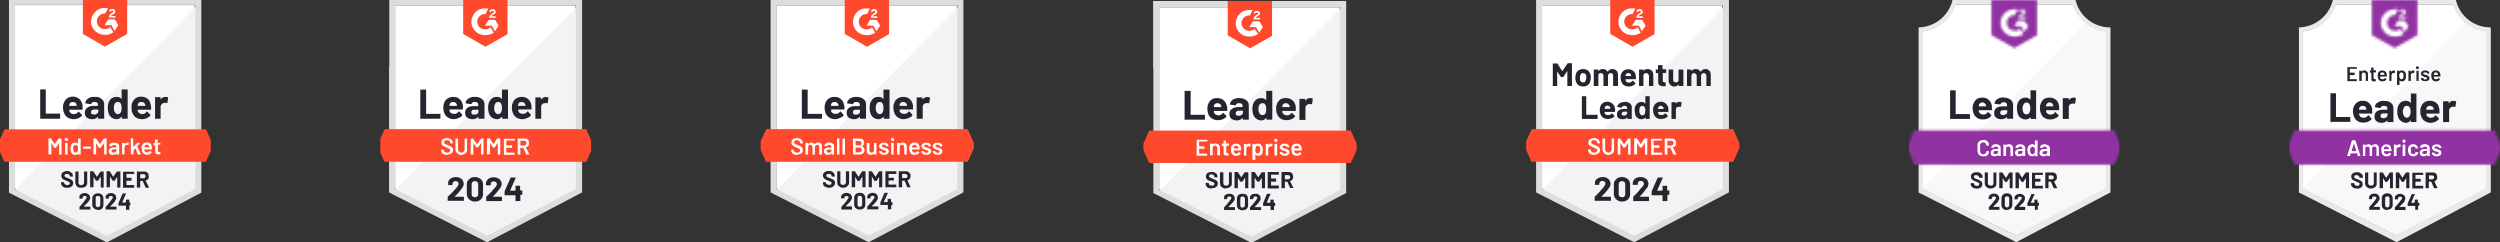
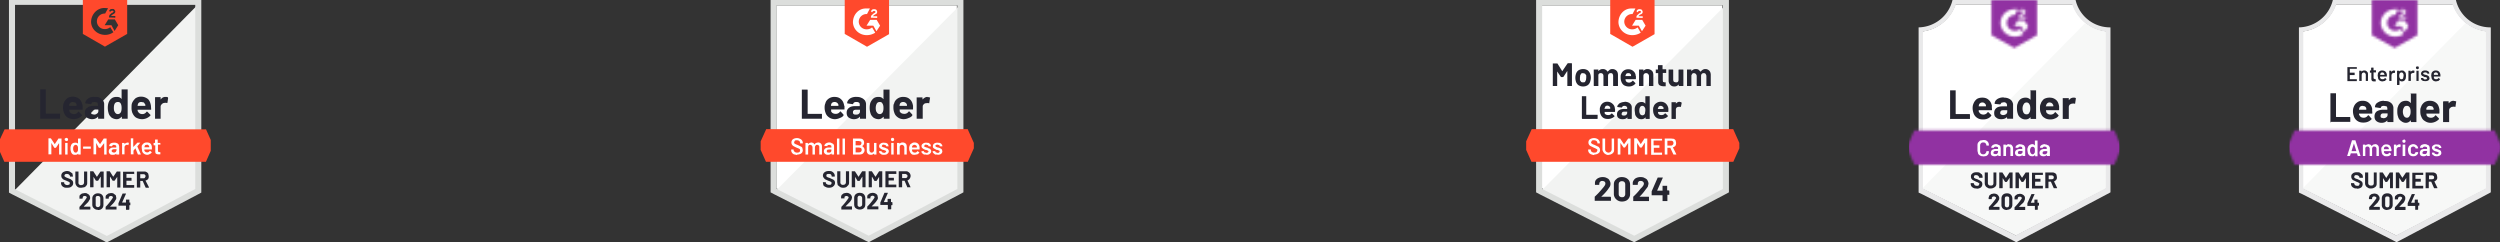
<svg xmlns="http://www.w3.org/2000/svg" fill="none" viewBox="0 0 1032 100">
  <rect x="0" y="0" width="1032" height="100" fill="#333333" stroke="none" />
  <g clip-path="url(#a)">
    <g clip-path="url(#b)">
-       <path fill="#fff" d="M6.2 77.8 44 97.2l36.4-19.4V2.1H6.2v75.7Z" />
      <path fill="#F2F3F2" d="M81.3 2.3 5.4 79.2l39.3 19.6L81.3 80V2.3Z" />
      <path fill="#DCDEDC" d="M3.7 27.3v52.2l1.3.7 38 19.3 1 .6 1.2-.6 36.6-19.3 1.3-.7v-80H3.7v27.8ZM6.2 78V2h74.4v76L44.1 97.4 6 78Z" />
      <path fill="#FF492C" d="m43.4 3.3 1.2.1-1.2 2.2a3.2 3.2 0 0 0-3.4 3 3.2 3.2 0 0 0 3 3.4h.4c.8 0 1.5-.3 2.1-.8l1.3 2.1c-1 .7-2.1 1.1-3.4 1.1-3 0-5.7-2.2-5.8-5.3 0-3 2.3-5.7 5.3-5.8h.5Zm4 4.7 1.4 2.4-1.5 2.4-1.3-2.4h-2.8L44.7 8h2.6ZM45 7.2c0-.4.1-.8.3-1.1l.9-.8h.2l.5-.5c0-.2-.3-.4-.5-.4-.4 0-.7.2-.9.5l-.5-.4.5-.6c.3-.2.6-.2.9-.2.3 0 .7 0 .8.3.2.2.4.5.4.8 0 .4-.3.8-.8 1l-.3.2c-.3.2-.5.3-.6.6h1.7v.7L45 7.2Zm-1.6 12 9.1-5.2V-.5H34.2V14l9.2 5.3ZM85 53.4H1.9L-1.2 60l3 6.8H85l3-6.8-3-6.7Z" />
      <path fill="#252530" d="M16.7 49h-.1V36.9H18.9V46.8l.1.1h5.8V49h-8.1Zm17.4-5.4v1.5c0 .2 0 .2-.2.2h-5.3v.1l.1.7c.3.6 1 1 1.9 1a2 2 0 0 0 1.7-1h.2l1.3 1.3.1.1v.2a4.9 4.9 0 0 1-3.4 1.5c-1 0-2-.3-2.6-.7-.7-.5-1.2-1.1-1.5-2a6 6 0 0 1-.4-2.2c0-.6.1-1.2.3-1.7.3-.8.7-1.4 1.4-2a4 4 0 0 1 2.4-.7c1.1 0 2 .4 2.7 1 .7.7 1.1 1.6 1.3 2.7Zm-4-1.5c-.8 0-1.2.3-1.5 1v.6h3v-.5c-.1-.4-.3-.7-.6-.9l-1-.2Zm9-2.1c.8 0 1.4 0 2 .3.6.3 1 .7 1.4 1.1.3.5.5 1 .5 1.5V49H40.5v-.8h-.1c-.5.6-1.3 1-2.4 1-.9 0-1.6-.3-2.2-.7-.5-.4-.8-1-.8-2 0-.8.3-1.5 1-2 .6-.5 1.5-.8 2.6-.8h1.8v-.4c0-.4 0-.7-.3-1l-1-.2-1 .1-.4.6c0 .1 0 .2-.2.2l-2-.3c-.2 0-.3-.1-.3-.2 0-.5.3-.9.6-1.3s.8-.7 1.4-1A5 5 0 0 1 39 40Zm-.3 7.3c.5 0 .9-.1 1.2-.4.4-.2.6-.6.6-1v-.6l-.1-.1h-1.3c-.5 0-.9.1-1.2.3a1 1 0 0 0-.4.8c0 .3 0 .6.3.8l.9.2Zm11.4-10.2v-.2H52.7V49H50.3v-.8h-.1c-.6.6-1.2 1-2 1-.9 0-1.6-.3-2.2-.7-.5-.5-1-1-1.2-1.9a7 7 0 0 1-.3-2c0-.9.1-1.6.3-2.2.3-.8.7-1.4 1.3-1.8.5-.4 1.2-.6 2-.6.9 0 1.6.2 2 .8h.1V37Zm-.3 9.2c.2-.4.3-1 .3-1.7 0-.8-.1-1.4-.4-1.9-.2-.4-.6-.6-1.1-.6-.6 0-1 .2-1.3.6-.3.5-.4 1.1-.4 1.9 0 .7.1 1.2.4 1.7.3.5.7.8 1.2.8.6 0 1-.3 1.3-.8Zm12.4-2.7.1 1.5c0 .2 0 .2-.2.2h-5.4v.1c0 .2 0 .5.2.7.3.6.9 1 1.8 1a2 2 0 0 0 1.7-1H60.8l1.3 1.3V47.7a4.9 4.9 0 0 1-3.4 1.5c-1 0-1.9-.3-2.6-.7-.7-.5-1.1-1.1-1.5-2a6 6 0 0 1-.3-2.2c0-.6 0-1.2.2-1.7.3-.8.8-1.4 1.4-2a4 4 0 0 1 2.4-.7c1.1 0 2 .4 2.8 1 .7.7 1 1.6 1.2 2.7Zm-4-1.5c-.7 0-1.2.3-1.4 1l-.1.5v.1H60v-.5l-.6-.9-1-.2Zm10-2.1c.4 0 .8 0 1 .2l.1.3-.3 2h-.3a1.9 1.9 0 0 0-1 0c-.4 0-.7.2-1 .5-.3.3-.5.6-.5 1v5H64V40.2l.1-.1h2.2V41h.1c.5-.7 1.1-1 2-1Z" />
      <path fill="#fff" d="M24.3 57.2h1.1v6.6h-1v-4.6h-.1L23.1 61h-.7L21.2 59v4.7H20v-6.6h1l1.6 2.4 1.6-2.4Zm3.1 1a.7.7 0 0 1-.7-.6c0-.2 0-.4.2-.5l.5-.2a.7.7 0 0 1 .7.7c0 .2 0 .3-.2.5l-.5.2Zm-.5 5.7V59h1v4.8h-1Zm5.4-6.7h1v6.6h-1v-.3h-.1c-.3.3-.7.4-1.1.4-.5 0-.8 0-1.2-.3a2 2 0 0 1-.6-1 4 4 0 0 1-.2-1.2c0-.5 0-.9.2-1.2 0-.4.3-.7.6-1 .3-.2.7-.3 1.2-.3s.8.1 1.1.4v-2Zm-.3 5.3c.2-.2.2-.6.2-1.1 0-.5 0-.9-.2-1.1a.8.8 0 0 0-.7-.5c-.4 0-.6.2-.8.4a2 2 0 0 0-.3 1.2c0 .5.1.8.3 1.1.1.3.4.5.8.5.3 0 .5-.2.7-.5Zm2.4-1-.1-.2v-.7l.1-.1h3.1V61.4h-3.1Zm8.5-4.3H44v6.6h-1v-4.6h-.1L41.5 61h-.7L39.7 59v4.7h-1.1v-6.6h1l1.7 2.4 1.6-2.4Zm4.3 1.7c.4 0 .7 0 1 .2.4.1.6.3.8.6l.2.8v3.3H48v-.4c-.4.4-.8.5-1.4.5-.5 0-.9 0-1.2-.3-.3-.3-.5-.6-.5-1.1 0-.5.2-1 .6-1.2.3-.3.8-.4 1.4-.4h1.1v-.3c0-.2 0-.4-.2-.6l-.7-.2c-.2 0-.4 0-.6.2l-.3.3v.1l-1-.1h-.1v-.1c0-.4.2-.7.6-1 .4-.2.8-.3 1.4-.3ZM47 63c.3 0 .5-.1.8-.3l.3-.6v-.5h-.9c-.3 0-.6 0-.8.2-.2 0-.3.3-.3.5s.1.4.3.5l.6.2Zm5.6-4.2.5.1.1.2-.2.8c0 .1 0 .1-.1 0a1 1 0 0 0-1.2.2 1 1 0 0 0-.3.8v2.8h-1V59h1v.5c.4-.4.7-.6 1.2-.6Zm1.4 5V57.1h1v3.5h.1l1.6-1.7H57.9l-1.2 1.5v.1l1.4 3.1v.2h-1l-.2-.1-1-2.5-.8 1v1.5H54Zm8.7-3v.9h-3.1v.5c.2.4.6.7 1.2.7.4 0 .8-.2 1-.6h.2l.6.5v.2a2 2 0 0 1-.8.6c-.3.2-.7.3-1 .3-.6 0-1-.2-1.3-.4a2 2 0 0 1-.8-1l-.2-1.4v-.9c.2-.4.5-.8.8-1 .4-.3.8-.4 1.3-.4 1.3 0 2 .6 2.1 2Zm-2.1-1a1 1 0 0 0-.6.1 1 1 0 0 0-.3.5l-.1.4h2v-.3a1 1 0 0 0-.4-.6 1 1 0 0 0-.6-.2Zm5.7-.2v.1h-1.1v2.4l.1.5c.1.2.3.2.5.2h.3l.1.1v.8h-.6a2 2 0 0 1-1.1-.2c-.3-.1-.4-.5-.4-1V60h-.6l-.1-.2V59h.6V57.7l.1-.1h1V59h1.1v.8Z" />
      <path fill="#252530" d="M27.7 77.5c-.5 0-1 0-1.3-.2a2 2 0 0 1-.9-.7c-.2-.3-.3-.7-.3-1v-.3l.1-.1h1.1l.1.1v.2c0 .2.1.4.4.6.2.2.5.3 1 .3l.7-.2c.2-.2.2-.4.2-.6l-.1-.4-.4-.2-.9-.4-1-.4c-.4-.2-.6-.4-.8-.7-.2-.2-.3-.6-.3-1a1.7 1.7 0 0 1 1.1-1.6 3 3 0 0 1 1.2-.3c.5 0 1 .1 1.3.3l1 .7.2 1.1v.2h-1.2v-.1c0-.3-.2-.5-.4-.7-.2-.2-.5-.3-1-.3-.2 0-.5 0-.6.2-.2.1-.3.3-.3.5s0 .3.2.4l.4.3 1 .4 1 .4.7.6c.2.2.3.6.3 1 0 .6-.2 1-.7 1.4-.4.4-1 .5-1.8.5Zm5.9 0c-.5 0-1 0-1.3-.2-.4-.2-.7-.5-.9-.9-.2-.3-.3-.7-.3-1.2v-4.4H32.4v4.4a1 1 0 0 0 1.2 1.2c.3 0 .6-.1.8-.3.2-.2.3-.5.3-.9v-4.4H36v4.4c0 .5 0 .9-.2 1.2-.3.4-.5.7-1 .9l-1.2.2Zm7.9-6.7h1.3v6.6h-1.2V73h-.1l-1 1.6h-.9l-1-1.6v4.2l-.1.1h-1.3v-6.6h1.3L40 73l1.5-2.2Zm6.9 0h1.3v6.6h-1.3V73l-1.1 1.6H46.5l-1-1.6h-.1v4.3H44v-6.6h1.3l1.4 2.2h.1l1.5-2.2Zm7.2 1H52.2v1.6h2l.1.1v1.1h-2.1V76.4h3.2v1.1h-4.6v-6.6h4.6v1Zm4.6 5.7-.1-.1-1.2-2.7h-1v2.7h-1.4v-6.6h2.9c.4 0 .7 0 1 .2.3.1.6.4.8.7l.2 1c0 .5 0 .9-.3 1.2-.2.3-.5.5-1 .6v.1l1.4 2.7-.1.2h-1.2Zm-2.3-5.6v1.7h1.3c.2 0 .4 0 .6-.2l.3-.6c0-.3-.1-.5-.3-.7a.9.9 0 0 0-.6-.2h-1.3ZM34.6 85.3h2.6l.1.2v1H32.8v-1.1a24.4 24.4 0 0 0 3-3.8c0-.2 0-.4-.2-.5a1 1 0 0 0-.7-.2 1 1 0 0 0-.6.2l-.2.6v.2l-.1.1h-1.2v-.6c0-.3 0-.6.2-.9l.8-.6 1.1-.2c.5 0 .9 0 1.2.3.4.1.6.4.8.6.2.3.3.7.3 1 0 .3 0 .6-.2.8l-.6 1-.7.7-1 1-.1.2Zm5.8 1.3c-.7 0-1.2-.2-1.6-.6-.5-.4-.7-.9-.7-1.6V82c0-.7.2-1.2.7-1.6.4-.4 1-.6 1.6-.6.7 0 1.3.2 1.7.6.4.4.6 1 .6 1.6v2.5c0 .7-.2 1.2-.6 1.6-.4.4-1 .6-1.7.6Zm0-1.1c.3 0 .5-.1.7-.3.2-.2.3-.4.3-.7v-2.7c0-.3-.1-.5-.3-.7a1 1 0 0 0-.7-.2c-.3 0-.5 0-.7.2a1 1 0 0 0-.2.7v2.7c0 .3 0 .5.2.7.2.2.4.3.7.3Zm5-.2h2.7v1.2h-4.5v-1.1a24.4 24.4 0 0 0 3-3.8c0-.2 0-.4-.2-.5a1 1 0 0 0-.6-.2 1 1 0 0 0-.6.2c-.2.1-.3.3-.3.6V82h-1.3v-.6c0-.3 0-.6.3-.9l.8-.6 1-.2c.5 0 1 0 1.3.3l.8.6.2 1c0 .3 0 .6-.2.8l-.6 1-.6.7-1 1-.2.2Zm8.4-1.7v1.1h-.4V86.5h-.1l-.1.1H52v-1.7h-3.1v-1l1.7-4H52v.1l-1.6 3.6H52v-1.2H53.4v1.2h.5Z" />
    </g>
  </g>
  <g clip-path="url(#c)">
    <g clip-path="url(#d)">
      <path fill="#fff" d="m163.1 77.8 38 19.3 36.5-19.3V2.2h-74.5v75.6Z" />
      <path fill="#F2F3F2" d="m238.4 2.5-76 76.6 39.3 19.5L238.4 80V2.5Z" />
      <path fill="#DCDEDC" d="M160.6 27.4v52l1.3.7 38 19.3 1.2.6 1.1-.6L239 80.1l1.3-.7V-.3h-79.6v27.7Zm2.5 50.6V2.2h74.6V78l-36.6 19.3L163 78Z" />
      <path fill="#FF492C" d="M200.4 3.5h1.2l-1.2 2.3a3.2 3.2 0 0 0-3.4 3 3.2 3.2 0 0 0 3 3.3h.4c.8 0 1.5-.3 2.1-.8l1.3 2.2c-1 .6-2.1 1-3.4 1-3 .1-5.7-2.2-5.8-5.3 0-3 2.2-5.7 5.3-5.7h.5Zm4 4.7 1.4 2.4-1.5 2.3-1.3-2.3h-2.8l1.5-2.4h2.6Zm-2.4-.9c0-.4.1-.8.3-1l.9-.8.2-.1c.4-.2.5-.3.5-.5s-.3-.4-.5-.4c-.4 0-.7.2-.9.6l-.5-.5.5-.6c.3-.2.6-.2.9-.2.3 0 .7.1.8.3.2.2.4.5.4.8 0 .5-.3.9-.8 1l-.3.2c-.3.2-.5.3-.6.6h1.7v.7l-2.6-.1Zm-1.6 12 9.1-5.2V-.3h-18.3V14l9.2 5.3Zm41.6 34h-83.2l-3.1 6.8 3 6.7H242l3-6.7-3-6.7Z" />
      <path fill="#252530" d="M173.7 49h-.2V37H175.8l.1.1V47h5.9V49h-8.2Zm17.4-5.3V45c0 .2 0 .2-.2.2h-5.3s-.1 0 0 .1v.7c.4.7 1 1 2 1a2 2 0 0 0 1.7-1H189.6l1.2 1.3V47.7c-.4.5-.9.8-1.5 1a5 5 0 0 1-2 .5c-1 0-1.8-.3-2.4-.7-.7-.5-1.2-1-1.5-1.9a6 6 0 0 1-.4-2.3c0-.6.1-1.2.3-1.6.2-.9.7-1.5 1.4-2a4 4 0 0 1 2.3-.7c1.2 0 2.1.3 2.8 1 .7.6 1.1 1.5 1.3 2.7Zm-4-1.6c-.8 0-1.3.3-1.5 1l-.1.6h3.1v-.5c-.2-.4-.3-.6-.6-.8-.3-.2-.6-.3-1-.3Zm9-2.1c.8 0 1.4.1 2 .4.6.2 1 .6 1.4 1 .3.5.5 1 .5 1.6v6H197.5V48.2h-.1c-.5.6-1.3 1-2.4 1-.9 0-1.6-.3-2.2-.7-.5-.4-.8-1-.8-2 0-.8.3-1.5 1-2 .6-.5 1.4-.7 2.6-.7h1.8v-.5c0-.4 0-.7-.3-.9-.2-.2-.6-.3-1-.3s-.7 0-1 .2a1 1 0 0 0-.4.5c0 .1 0 .2-.2.2l-2.1-.3-.2-.1c0-.5.2-1 .6-1.4.3-.4.8-.7 1.3-.9a5 5 0 0 1 2-.3Zm-.3 7.3c.5 0 .9 0 1.2-.3.4-.3.5-.6.5-1v-.7h-1.3c-.5 0-1 0-1.2.2a1 1 0 0 0-.4.8c0 .4 0 .6.3.8.2.2.5.2.9.2Zm11.4-10.2V37H209.7V49H207.3v-.7l-.1-.1c-.6.6-1.2 1-2 1-.9 0-1.6-.3-2.2-.7-.5-.5-1-1-1.2-1.9a7 7 0 0 1-.3-2c0-.9.1-1.6.3-2.2.3-.7.7-1.3 1.3-1.8.5-.4 1.2-.6 2-.6 1 0 1.6.3 2 .9h.1V37Zm-.3 9.2c.2-.4.3-1 .3-1.7 0-.8-.1-1.4-.4-1.8-.2-.5-.6-.7-1.1-.7-.6 0-1 .2-1.3.7-.2.4-.4 1-.4 1.8 0 .7.1 1.3.4 1.7.3.5.7.8 1.3.8.5 0 .9-.3 1.2-.8Zm12.5-2.6V45c0 .2 0 .2-.2.2H214c-.1 0-.1 0 0 .1v.7c.4.7 1 1 2 1a2 2 0 0 0 1.7-1H217.9l1.2 1.3V47.7c-.4.5-.9.8-1.5 1a5 5 0 0 1-2 .5c-1 0-1.8-.3-2.4-.7-.7-.5-1.2-1-1.5-1.9a6 6 0 0 1-.4-2.3c0-.6 0-1.2.3-1.6.2-.9.7-1.5 1.4-2a4 4 0 0 1 2.3-.7c1.2 0 2.1.3 2.8 1 .7.6 1.1 1.5 1.3 2.7Zm-4-1.6c-.8 0-1.3.3-1.5 1l-.1.6h3.1v-.5c-.2-.4-.3-.6-.6-.8-.3-.2-.6-.3-1-.3Zm10-2c.4 0 .7 0 1 .2 0 0 .1 0 0 .2l-.3 2c0 .1 0 .2-.2.1a2 2 0 0 0-1 0c-.4 0-.8.1-1 .4-.4.3-.5.6-.5 1.1V49H221V40.2H223.3V41h.1c.6-.6 1.2-1 2-1Z" />
      <path fill="#fff" d="M184.6 64c-.5 0-1-.2-1.3-.3a2 2 0 0 1-.9-.7c-.2-.3-.3-.6-.3-1v-.3h1.1v.2c0 .3.1.6.4.8.3.2.6.3 1 .3.5 0 .8-.1 1-.3l.3-.6c0-.2 0-.4-.2-.5l-.5-.3-.9-.4-1-.5a2 2 0 0 1-.8-.6c-.2-.3-.3-.6-.3-1 0-.5.2-1 .6-1.3.5-.3 1-.5 1.7-.5.5 0 .9.1 1.3.3.3.1.6.4.8.7.2.3.3.6.3 1v.2h-1V59a1 1 0 0 0-.4-.8c-.3-.2-.6-.3-1-.3s-.7 0-.9.2l-.3.6c0 .2 0 .4.2.5l.4.3 1 .4 1 .5c.4.1.6.3.8.6.2.2.3.6.3 1 0 .5-.2 1-.7 1.3-.4.3-1 .5-1.7.5Zm5.9 0c-.5 0-1-.2-1.3-.4a2 2 0 0 1-.8-.8c-.2-.3-.4-.7-.4-1.1v-4.5h1.1v4.5c0 .4.2.7.4.9.3.2.6.4 1 .4s.7-.2.9-.4c.2-.2.4-.5.4-1v-4.4h1v4.5c0 .4 0 .8-.2 1.1a2 2 0 0 1-.9.8c-.3.2-.8.3-1.2.3Zm8-6.8h1.1v6.6h-1V59l-1.3 1.9h-.6l-1.3-1.9V63.8h-1.1v-6.6h1l1.6 2.4 1.7-2.4Zm7 0h1v6.6h-1V59h-.1l-1.2 1.9h-.7l-1.2-1.9v4.6l-.1.1H201v-6.6h1.1l1.6 2.4 1.6-2.4Zm7 .8H209V60H211.4V61H209v2h3.4v.9H208v-6.6h4.5v.8Zm5 5.8h-.2L216 61h-1.2V63.8h-1.1v-6.6h2.7l1 .1c.4.2.6.4.8.7l.2 1c0 .5-.1.9-.3 1.2-.3.3-.6.5-1 .6v.1l1.4 2.8-.1.1h-1Zm-2.7-5.7v2h1.5c.3 0 .5-.1.7-.3.2-.2.3-.4.3-.7a1 1 0 0 0-.3-.8 1 1 0 0 0-.7-.2h-1.5Z" />
-       <path fill="#252530" d="M187.5 81.2h3.8l.1.1.1.2V82.9H184.8V81.2A30.6 30.6 0 0 0 188 78c.9-1 1.3-1.6 1.3-2.1a1 1 0 0 0-.3-.8c-.3-.2-.6-.3-1-.3-.3 0-.6 0-.8.3a1 1 0 0 0-.4.8v.4l-.2.1H185V75.6c0-.5.1-1 .4-1.3.3-.4.7-.7 1.2-.9a4 4 0 0 1 1.6-.3c.6 0 1.2.1 1.7.4.5.2.9.5 1.1 1a2.5 2.5 0 0 1 .1 2.6l-.9 1.3a20 20 0 0 1-2.4 2.6l-.2.2Zm8.5 2c-1 0-1.8-.4-2.4-1a3 3 0 0 1-.9-2.3v-3.7c0-1 .3-1.7 1-2.2.5-.6 1.3-.9 2.3-.9 1 0 1.9.3 2.5.9.6.5.9 1.3.9 2.2V80a3 3 0 0 1-1 2.4c-.5.5-1.4.8-2.4.8Zm0-1.8c.4 0 .8 0 1-.3.3-.3.4-.6.4-1v-4c0-.3-.1-.7-.4-1-.2-.2-.6-.3-1-.3s-.7.1-1 .4c-.2.2-.3.6-.3 1V80c0 .5.1.8.3 1 .3.3.6.4 1 .4Zm7.3-.2h3.8l.1.1V83H200.7V81.2A25.3 25.3 0 0 0 203 79l.8-1c.9-.8 1.3-1.5 1.3-2a1 1 0 0 0-.4-.8c-.2-.2-.5-.3-.9-.3s-.7 0-.9.3a1 1 0 0 0-.3.8v.4l-.2.1h-1.7l-.1-.1v-.7c0-.5.2-1 .5-1.3.2-.4.6-.7 1.1-.9a4 4 0 0 1 1.6-.3c.7 0 1.3.1 1.7.4.5.2 1 .5 1.2 1 .2.4.4.8.4 1.4l-.3 1.2-1 1.3a20 20 0 0 1-2.3 2.6l-.2.2Zm12.1-2.5h.2v1.7h-.8V83h-2v-2.4h-4.5V79l2.5-5.7h2.1v.1l-2.3 5.2v.1h2.2V76.7H214.7v1.8l.1.1h.6Z" />
    </g>
  </g>
  <g clip-path="url(#e)">
    <g clip-path="url(#f)">
      <path fill="#fff" d="m320.6 77.8 38 19.3L395 77.8V2.2h-74.5v75.6Z" />
      <path fill="#F2F3F2" d="m395.9 2.5-76 76.6 39.4 19.5L395.9 80V2.5Z" />
      <path fill="#DCDEDC" d="M318.1 27.4v52l1.3.7 38 19.3 1.2.6 1.1-.6 36.7-19.3 1.3-.7V-.3h-79.6v27.7Zm2.5 50.6V2.2h74.6V78l-36.6 19.3-38-19.3Z" />
      <path fill="#FF492C" d="M357.9 3.5h1.2l-1.2 2.3a3.2 3.2 0 0 0-3.4 3 3.2 3.2 0 0 0 3 3.3h.4c.8 0 1.5-.3 2.1-.8l1.3 2.2c-1 .6-2.1 1-3.4 1-3 .1-5.7-2.2-5.8-5.3 0-3 2.2-5.7 5.3-5.7h.5Zm4 4.7 1.4 2.4-1.5 2.3-1.3-2.3h-2.8l1.5-2.4h2.6Zm-2.4-.9c0-.4.1-.8.3-1l.9-.8.2-.1c.4-.2.5-.3.5-.5s-.3-.4-.5-.4c-.4 0-.7.2-.9.6l-.5-.5.5-.6c.3-.2.6-.2.9-.2.3 0 .7.1.9.3.1.2.3.5.3.8 0 .5-.3.9-.8 1l-.3.2c-.3.2-.5.3-.6.6h1.7v.7l-2.6-.1Zm-1.6 12 9.1-5.2V-.3h-18.3V14l9.2 5.3Zm41.6 34h-83.2l-3.1 6.8 3 6.7h83.3l3-6.7-3-6.7Z" />
      <path fill="#252530" d="M331.2 49h-.2V37H333.3l.1.1V47h5.9V49h-8.2Zm17.4-5.3V45c0 .2 0 .2-.2.2h-5.3s-.1 0 0 .1v.7c.4.7 1 1 2 1a2 2 0 0 0 1.7-1H347l1.2 1.3V47.7c-.4.5-.9.8-1.5 1a5 5 0 0 1-2 .5c-1 0-1.8-.3-2.4-.7-.7-.5-1.2-1-1.5-1.9a6 6 0 0 1-.4-2.3c0-.6.1-1.2.3-1.6.2-.9.7-1.5 1.4-2a4 4 0 0 1 2.3-.7c1.2 0 2.1.3 2.8 1 .7.6 1.1 1.5 1.3 2.7Zm-4-1.6c-.8 0-1.3.3-1.5 1l-.1.6h3.1v-.5c-.2-.4-.3-.6-.6-.8-.3-.2-.6-.3-1-.3Zm9-2.1c.8 0 1.4.1 2 .4.6.2 1 .6 1.4 1 .3.5.5 1 .5 1.6v6H355V48.2h-.1c-.5.6-1.3 1-2.4 1-.9 0-1.6-.3-2.2-.7-.5-.4-.8-1-.8-2 0-.8.3-1.5 1-2 .6-.5 1.4-.7 2.6-.7h1.8v-.5c0-.4 0-.7-.3-.9-.2-.2-.6-.3-1-.3s-.7 0-1 .2a1 1 0 0 0-.4.5c0 .1 0 .2-.2.2l-2.1-.3-.2-.1c0-.5.2-1 .6-1.4.3-.4.8-.7 1.3-.9a5 5 0 0 1 2-.3Zm-.3 7.3c.5 0 .9 0 1.2-.3.4-.3.5-.6.5-1v-.7h-1.3c-.5 0-.9 0-1.2.2a1 1 0 0 0-.4.8c0 .4 0 .6.3.8.2.2.5.2.9.2Zm11.4-10.2V37H367.2V49H364.8v-.7l-.1-.1c-.6.6-1.2 1-2 1-.9 0-1.6-.3-2.2-.7-.5-.5-1-1-1.2-1.9a7 7 0 0 1-.3-2c0-.9.1-1.6.3-2.2.3-.7.7-1.3 1.3-1.8.5-.4 1.2-.6 2-.6 1 0 1.6.3 2 .9h.1V37Zm-.3 9.2c.2-.4.3-1 .3-1.7 0-.8-.1-1.4-.4-1.8-.2-.5-.6-.7-1.1-.7-.6 0-1 .2-1.3.7-.2.4-.4 1-.4 1.8 0 .7.1 1.3.4 1.7.3.5.7.8 1.3.8.5 0 .9-.3 1.2-.8Zm12.5-2.6V45c0 .2 0 .2-.2.2h-5.3c-.1 0-.1 0 0 .1v.7c.4.7 1 1 2 1a2 2 0 0 0 1.7-1H375.4l1.2 1.3V47.7c-.4.5-.9.8-1.5 1a5 5 0 0 1-2 .5c-1 0-1.8-.3-2.4-.7-.7-.5-1.2-1-1.5-1.9a6 6 0 0 1-.4-2.3c0-.6 0-1.2.3-1.6.2-.9.7-1.5 1.4-2a4 4 0 0 1 2.3-.7c1.2 0 2.1.3 2.8 1 .7.6 1.1 1.5 1.3 2.7Zm-4-1.6c-.8 0-1.3.3-1.5 1l-.1.6h3.1v-.5c-.2-.4-.3-.6-.6-.8-.3-.2-.6-.3-1-.3Zm10-2c.4 0 .7 0 1 .2 0 0 .1 0 0 .2l-.3 2c0 .1 0 .2-.2.1a2 2 0 0 0-1 0c-.4 0-.8.1-1 .4-.4.3-.5.6-.5 1.1V49H378.4V40.2H380.8V41h.1c.6-.6 1.2-1 2-1Z" />
      <path fill="#fff" d="m329 64-1.3-.3a2 2 0 0 1-.8-.7c-.2-.3-.3-.6-.3-1v-.3h1v.2c0 .3.2.6.5.8.2.2.6.3 1 .3s.7-.1 1-.3l.2-.6-.1-.5-.5-.3-1-.4-1-.5a2 2 0 0 1-.7-.6c-.2-.3-.3-.6-.3-1 0-.5.2-1 .6-1.3.4-.3 1-.5 1.7-.5.4 0 .9.1 1.2.3.4.1.7.4.9.7.2.3.3.6.3 1v.2h-1.1V59a1 1 0 0 0-.4-.8c-.2-.2-.6-.3-1-.3-.3 0-.6 0-.8.2l-.3.6.1.5.5.3 1 .4 1 .5c.3.1.6.3.8.6l.2 1c0 .5-.2 1-.6 1.3-.4.3-1 .5-1.7.5Zm8.7-5.2c.5 0 .9.2 1.2.5.3.3.4.7.4 1.2V63.8h-1.1v-3c0-.3 0-.6-.2-.7a.8.8 0 0 0-.7-.3c-.2 0-.5 0-.6.3a1 1 0 0 0-.3.7v3h-1v-3c0-.3-.2-.6-.3-.7a.8.8 0 0 0-.6-.3c-.3 0-.5 0-.7.2l-.2.6v3.2h-1.1V59h1v.4h.1l.6-.4.7-.2.8.2.5.6h.1c.1-.3.3-.4.6-.6l.8-.2Zm4.6 0c.4 0 .8.1 1 .3.4.1.6.3.8.5.2.3.2.6.2.9V63.8h-1v-.4h-.1c-.4.3-.8.5-1.4.5-.5 0-.9-.1-1.2-.4-.3-.2-.5-.6-.5-1 0-.5.2-1 .6-1.2.3-.3.8-.4 1.4-.4h1.1v-.3c0-.3 0-.4-.2-.6l-.7-.2-.6.1-.2.4s-.1.1-.2 0h-1v-.1c0-.4.3-.7.6-1 .4-.2.9-.4 1.4-.4Zm-.2 4.2c.3 0 .6 0 .8-.2.2-.2.3-.4.3-.7v-.4h-.8l-.8.1c-.2.2-.3.3-.3.6 0 .2 0 .3.2.5l.6.1Zm3.5.8h-.1v-6.6h1v6.6h-1Zm2.3 0h-.1v-6.6h1v6.6h-1Zm8-3.5c-.1 0-.1 0 0 0 .6.4 1 1 1 1.7 0 .6-.3 1-.7 1.4-.4.3-1 .4-1.6.4h-2.5v-6.6h2.4c.7 0 1.3 0 1.7.4.3.3.5.7.5 1.3 0 .7-.3 1.2-.9 1.4Zm-2.7-2.2V60h1.3c.4 0 .6 0 .8-.2.2-.2.3-.4.3-.7 0-.3 0-.5-.3-.7l-.8-.2h-1.3Zm1.4 4.8c.3 0 .6-.1.8-.3.2-.2.3-.4.3-.7a1 1 0 0 0-.3-.8l-.8-.2h-1.4v2h1.4Zm6.2-3.9h1v4.8h-1v-.4c-.4.3-.7.5-1.3.5-.5 0-.9-.1-1.2-.4-.3-.3-.5-.7-.5-1.2V59h1.1v3c0 .3.1.5.3.7.1.2.3.3.6.3s.5-.1.7-.3c.2-.2.3-.4.3-.7v-3Zm4 4.9c-.3 0-.7 0-1-.2l-.7-.5a1 1 0 0 1-.2-.7v-.1h1c0 .2.1.4.3.5l.7.2c.2 0 .4 0 .6-.2.2-.1.3-.2.3-.4 0-.1-.1-.3-.3-.3l-.6-.3h-.4l-.8-.4-.5-.4a1 1 0 0 1-.3-.8c0-.4.2-.8.6-1 .3-.3.8-.4 1.3-.4l1 .1c.4.2.6.3.8.6l.2.7v.1h-1c0-.2-.1-.4-.3-.5l-.7-.2c-.2 0-.4 0-.6.2l-.2.4c0 .1 0 .2.2.3l.8.3h.2l.8.4c.3 0 .5.2.6.4.2.2.3.4.3.7 0 .5-.2.8-.6 1.1-.3.3-.8.4-1.4.4Zm3.6-5.6-.4-.2a.7.7 0 0 1-.2-.5c0-.2 0-.4.2-.5 0-.2.2-.2.4-.2s.4 0 .5.2c.2.1.2.3.2.5s0 .3-.2.5l-.5.2Zm-.4 5.5h-.1V59h1v4.8h-1Zm4.6-5c.5 0 1 .2 1.3.5.3.3.4.7.4 1.3v3.2h-1v-3c0-.3-.2-.5-.3-.7a.9.9 0 0 0-.7-.3c-.3 0-.5.1-.7.3a1 1 0 0 0-.2.7v3h-1.1V59h1v.3h.1c.3-.3.7-.5 1.2-.5Zm7 2V61.7h-3.1v.6c.2.4.6.7 1.2.7.4 0 .7-.2 1-.6h.1l.7.5v.1a2 2 0 0 1-.8.7l-1.1.2c-.5 0-1 0-1.3-.3a2 2 0 0 1-.7-1c-.2-.3-.3-.8-.3-1.4 0-.4 0-.7.2-.9 0-.5.3-.8.7-1 .3-.3.8-.5 1.3-.5 1.2 0 2 .7 2.1 2Zm-2.1-1a1 1 0 0 0-.6.2 1 1 0 0 0-.4.5v.4h2v-.4a1 1 0 0 0-.4-.5 1 1 0 0 0-.6-.2Zm4.9 4h-1l-.8-.6a1 1 0 0 1-.2-.7v-.1h1c0 .2.1.4.3.5l.7.2c.3 0 .5 0 .6-.2.2-.1.3-.2.3-.4l-.2-.3-.7-.3h-.3l-.9-.4-.5-.4c-.2-.2-.3-.5-.3-.8 0-.4.2-.8.6-1 .3-.3.8-.4 1.4-.4l1 .1.7.6.2.7v.1h-1c0-.2-.1-.4-.3-.5l-.7-.2c-.2 0-.4 0-.6.2l-.2.4c0 .1 0 .2.2.3l.8.3h.2l.8.4c.3 0 .5.2.6.4.2.2.3.4.3.7 0 .5-.2.8-.6 1.1-.3.3-.8.4-1.4.4Zm4.6 0h-1l-.7-.6a1 1 0 0 1-.3-.7v-.1h1.1c0 .2 0 .4.3.5l.6.2c.3 0 .5 0 .7-.2l.2-.4c0-.1 0-.3-.2-.3l-.6-.3h-.4l-.8-.4-.6-.4a1 1 0 0 1-.2-.8c0-.4.2-.8.5-1 .4-.3.8-.4 1.4-.4l1 .1c.3.2.6.3.7.6.2.2.3.4.3.7v.1h-1.1c0-.2 0-.4-.2-.5l-.7-.2c-.3 0-.5 0-.6.2-.2 0-.3.2-.3.4l.3.3.7.3h.2c.4.1.7.2.9.4.2 0 .4.2.6.4l.2.7c0 .5-.2.8-.5 1.1-.4.3-.9.4-1.5.4Z" />
      <path fill="#252530" d="M342.2 77.5c-.5 0-1-.1-1.3-.3a2 2 0 0 1-1-.7l-.2-1V75.2h1.2v.2c0 .3.2.5.4.6.3.2.6.3 1 .3.3 0 .6 0 .8-.2l.2-.5-.1-.4-.5-.3-.8-.3-1.1-.5c-.3-.1-.5-.4-.7-.6-.2-.3-.4-.6-.4-1s.1-.7.3-1c.2-.3.5-.5.9-.7a3 3 0 0 1 1.2-.2c.5 0 1 0 1.3.2.4.2.7.5.9.8.2.3.3.6.3 1v.2l-.1.1h-1.1l-.1-.1c0-.3-.1-.6-.3-.8-.3-.2-.6-.2-1-.2l-.7.1-.2.6.1.4.5.3.9.3 1 .5c.3 0 .5.3.8.5.2.3.3.6.3 1 0 .6-.3 1.1-.7 1.4-.4.4-1 .6-1.8.6Zm5.9 0c-.5 0-1-.1-1.3-.3l-1-.8-.2-1.2v-4.5h1.3v4.5a1 1 0 0 0 1.2 1.1c.3 0 .6-.1.8-.3.2-.2.3-.5.3-.8v-4.5H350.5v4.5c0 .4 0 .8-.3 1.2l-.8.8c-.4.2-.8.3-1.3.3Zm7.9-6.8H357.3v6.6H356V73h-.1l-1 1.6-.2.1h-.7l-1-1.7v4.3H351.6v-6.6h1.3l1.5 2.3 1.5-2.3Zm6.9 0H364.2v6.6h-1.3V73l-1 1.6-.2.1h-.7l-1-1.7h-.1v4.3H358.6v-6.6h1.3l1.5 2.3 1.5-2.3Zm7.2 1-.1.1h-3.2v1.6h2.2v1.1h-2.1l-.1.1v1.6h3.2v1.1h-4.5v-6.6h4.5v1Zm4.6 5.7h-.1l-1.2-2.8h-1v2.7H371v-6.6h2.8c.4 0 .8 0 1 .2.4.2.6.4.8.7.2.3.3.7.3 1 0 .5-.2.9-.4 1.2-.2.3-.5.5-.9.7l1.3 2.8h-1.3Zm-2.3-5.6v1.7h1.3c.3 0 .5 0 .6-.2.2-.1.3-.3.3-.6s0-.5-.3-.6a.9.9 0 0 0-.6-.3h-1.3ZM349 85.2h2.7V86.5h-4.4v-1.1a23.8 23.8 0 0 0 3-3.7c0-.3 0-.5-.3-.6a1 1 0 0 0-.6-.2 1 1 0 0 0-.6.2c-.2.1-.2.3-.2.6V81.9h-1.4v-.5c0-.4.1-.7.3-1l.8-.6 1.1-.2c.5 0 .9.1 1.2.3.3.1.6.4.8.7.2.3.3.6.3 1l-.2.8-.6.9-.7.7-1 1-.2.2Zm6 1.3c-.8 0-1.3-.2-1.8-.6-.4-.3-.6-.9-.6-1.6v-2.5c0-.7.2-1.2.6-1.6.5-.4 1-.6 1.7-.6s1.3.2 1.7.6c.4.4.6 1 .6 1.6v2.5c0 .7-.2 1.3-.6 1.6-.4.4-1 .6-1.7.6Zm0-1.1.6-.3c.2-.2.3-.4.3-.7v-2.6c0-.3-.1-.6-.3-.7a1 1 0 0 0-.7-.3c-.3 0-.5 0-.7.3a1 1 0 0 0-.2.7v2.6c0 .3 0 .5.2.7.2.2.4.3.7.3Zm4.9-.2h2.6l.1.1v1.1H358v-1.1a24.5 24.5 0 0 0 3-3.7c0-.3 0-.5-.2-.6a1 1 0 0 0-.6-.2 1 1 0 0 0-.6.2c-.2.1-.3.3-.3.6V81.9H358v-.5c0-.4 0-.7.3-1l.8-.6 1-.2c.5 0 1 .1 1.3.3.3.1.6.4.8.7l.2 1c0 .2 0 .5-.2.8l-.6.9-.6.7-1 1-.2.2Zm8.4-1.7.1.1v1l-.1.1h-.4v1.6l-.2.1H366.5V84.6h-3.1v-1l1.7-4h1.4v.1l-1.6 3.6v.1h1.5v-1.2l.1-.1H367.8v1.3h.5Z" />
    </g>
  </g>
  <g clip-path="url(#g)">
    <g clip-path="url(#h)">
      <path fill="#fff" d="m478.6 78.1 38 19.3L553 78V3h-74.5V78Z" />
      <path fill="#F2F3F2" d="m553.8 3.1-76 76.4 39.4 19.4 36.6-18.7v-77Z" />
      <path fill="#DCDEDC" d="M476.1 28v51.7l1.4.7 38 19.3 1 .5 1.2-.5 36.6-19.3 1.4-.7V.4H476v27.5Zm2.5 50.3V3h74.6v75.4l-36.6 19.3-38-19.3Z" />
      <path fill="#FF492C" d="m515.9 4.1 1.2.1-1.2 2.2a3.2 3.2 0 0 0-3.4 3 3.2 3.2 0 0 0 3 3.3h.4c.8 0 1.5-.3 2.1-.7l1.3 2c-1 .7-2.1 1.1-3.4 1.1-3 .1-5.7-2.2-5.8-5.3 0-3 2.3-5.6 5.3-5.7h.5Zm4 4.7 1.4 2.4-1.5 2.3-1.3-2.3h-2.8l1.5-2.4h2.6Zm-2.4-.9c0-.4.1-.7.3-1l.9-.8h.2c.4-.3.5-.4.5-.6 0-.2-.3-.3-.5-.3-.4 0-.7.1-.9.5l-.5-.5.5-.5c.3-.2.6-.2.9-.2.3 0 .7 0 .8.3.2.2.4.4.4.7 0 .5-.3.9-.8 1l-.3.3c-.3.2-.5.3-.6.6h1.7V8h-2.6ZM516 20l9.1-5.2V.4h-18.3v14.2l9.2 5.3Zm41.6 33.9h-83.2l-3 6.7 3 6.7h83.2l3-6.7-3-6.7Z" />
      <path fill="#252530" d="M489.2 49.5h-.1l-.1-.2V37.5H491.5V47.3l.1.1h5.8v2h-8.1Zm17.4-5.4v1.5c0 .1 0 .2-.2.2h-5.3s-.1 0 0 .1l.1.7c.3.6 1 1 1.8 1a2 2 0 0 0 1.8-1H505l1.2 1.2.1.2v.1c-.4.5-1 .9-1.5 1.1a5 5 0 0 1-2 .4c-1 0-1.8-.2-2.5-.7-.7-.4-1.2-1-1.5-1.8-.2-.6-.4-1.4-.4-2.3 0-.6.1-1.2.3-1.7.3-.8.7-1.4 1.4-2a4 4 0 0 1 2.3-.6c1.2 0 2.1.3 2.8 1 .7.6 1.1 1.5 1.3 2.6Zm-4-1.5c-.8 0-1.2.3-1.5 1v.6h3v-.5c-.1-.4-.3-.6-.6-.8-.2-.2-.6-.3-1-.3Zm9-2.1c.8 0 1.4.1 2 .4.6.2 1 .6 1.4 1 .3.5.5 1 .5 1.5v6H513v-.7h-.1c-.5.6-1.3 1-2.4 1-.9 0-1.6-.3-2.2-.7-.5-.5-.8-1.1-.8-2 0-.8.3-1.5 1-2 .6-.5 1.5-.8 2.6-.8h1.8v-.4c0-.4 0-.7-.3-1l-1-.2c-.4 0-.7 0-1 .2-.2 0-.3.3-.4.5 0 .1 0 .2-.2.2l-2-.3c-.2 0-.3 0-.3-.2 0-.4.3-.9.6-1.3s.8-.7 1.3-.9a5 5 0 0 1 2-.3Zm-.3 7.3c.5 0 .9-.1 1.2-.4.4-.2.6-.6.6-1v-.6l-.1-.1h-1.3c-.5 0-.9 0-1.2.3a1 1 0 0 0-.4.8c0 .3 0 .6.3.7.2.2.5.3.9.3Zm11.4-10.2v-.1H525.2V49.4H522.8v-.7h-.1c-.6.6-1.2 1-2 1-.9 0-1.6-.3-2.2-.8-.5-.4-1-1-1.2-1.8-.2-.6-.3-1.3-.3-2 0-.9.1-1.6.3-2.2.3-.8.7-1.3 1.3-1.8.5-.4 1.2-.6 2-.6 1 0 1.6.3 2 .8 0 0 0 .1 0 0h.1v-3.7Zm-.3 9.2c.2-.4.3-1 .3-1.7 0-.8-.1-1.4-.4-1.9-.2-.4-.6-.6-1.1-.6-.6 0-1 .2-1.3.6-.3.5-.4 1.1-.4 1.9 0 .7.1 1.2.4 1.7.3.5.7.7 1.2.7.6 0 1-.2 1.3-.7Zm12.5-2.7v1.5c0 .1 0 .2-.2.2h-5.3l-.1.1c0 .2 0 .5.2.7.3.6.9 1 1.8 1a2 2 0 0 0 1.8-1h.2l1.3 1.2V48.1c-.4.5-.9.9-1.5 1.1a5 5 0 0 1-2 .4c-1 0-1.8-.2-2.5-.7-.6-.4-1.1-1-1.4-1.8-.3-.6-.4-1.4-.4-2.3 0-.6 0-1.2.3-1.7.2-.8.7-1.4 1.3-2a4 4 0 0 1 2.4-.6c1.2 0 2 .3 2.8 1 .7.6 1.1 1.5 1.3 2.6Zm-4-1.5c-.8 0-1.3.3-1.5 1l-.1.5v.1h3.1v-.5l-.6-.8c-.3-.2-.6-.3-1-.3Zm10-2.1c.4 0 .7 0 1 .2v.3l-.3 2h-.3a2 2 0 0 0-1 0c-.4 0-.7.2-1 .5-.3.3-.4.6-.4 1V49.5H536.4v-8.7H538.8V41.5h.2c.4-.7 1-1 1.9-1Z" />
      <path fill="#fff" d="M498.5 58.4H495V60.4h2.2v1H495v2h3.3v.9H494v-6.6h4.4v.8Zm3.3.9c.6 0 1 .1 1.3.4.3.3.5.7.5 1.3V64l-.2.1h-.9v-3c0-.3-.1-.5-.3-.7a.9.9 0 0 0-.7-.3c-.2 0-.5.1-.6.3a1 1 0 0 0-.3.7v3h-1.1v-4.8h1.1v.4c.3-.4.7-.5 1.2-.5Zm5.5.8v.1h-1.1v2.4l.1.5.5.2h.4V64.2h-.6a2 2 0 0 1-1.1-.2c-.3-.2-.4-.5-.4-1v-2.7h-.6v-.1h-.1V59.3h.7V58h1v1.2h1.1l.1.2v.6Zm5 1.1V62.1h-3v.6c.2.4.5.7 1.1.7.5 0 .8-.2 1-.6h.2l.6.5v.1a2 2 0 0 1-.7.7l-1.1.2c-.5 0-1-.1-1.3-.3a2 2 0 0 1-.8-1l-.2-1.4.1-.9c.1-.4.4-.8.7-1 .4-.3.8-.4 1.3-.4 1.3 0 2 .6 2.2 2Zm-2-1a1 1 0 0 0-.7.2 1 1 0 0 0-.3.5v.4h2l-.1-.4a1 1 0 0 0-.3-.5 1 1 0 0 0-.7-.2Zm5.4-1 .5.2s.1 0 0 .1v1h-.2a1 1 0 0 0-1.2.2 1 1 0 0 0-.3.7V64.2h-1v-4.8h1v.5c.3-.4.7-.6 1.2-.6Zm5.5 1.4.1 1.2-.1 1.2a2 2 0 0 1-.7 1 2 2 0 0 1-1.2.3c-.4 0-.8-.2-1-.5h-.1V66H517v-6.6h1v.3h.1c.3-.3.7-.4 1.1-.4.5 0 .9 0 1.2.3l.7 1Zm-1.3 2.3c.2-.2.3-.6.3-1.1 0-.5 0-.9-.2-1.1a.9.9 0 0 0-.8-.5c-.4 0-.6.2-.8.5l-.2 1c0 .6 0 1 .2 1.2.2.3.4.4.8.4.3 0 .6 0 .7-.4Zm4.8-3.6.5.1.1.1-.2 1a1 1 0 0 0-1.2.2 1 1 0 0 0-.4.7V64.2h-1v-4.8h1v.5c.4-.4.7-.6 1.2-.6Zm2-.6-.5-.2a.7.7 0 0 1-.2-.5c0-.2 0-.4.2-.5l.5-.2c.2 0 .3 0 .5.2l.1.5-.1.5-.5.2Zm-.5 5.5h-.1v-4.8h1.1v4.7l-.1.1h-.9Zm4.1 0h-1l-.8-.6a1 1 0 0 1-.2-.7v-.1h1c0 .2.2.4.3.5l.7.2.6-.2c.2-.1.3-.2.3-.4l-.2-.3-.7-.3h-.3l-.9-.4-.5-.4a1 1 0 0 1-.3-.8c0-.4.2-.8.6-1 .3-.3.8-.4 1.4-.4.4 0 .7 0 1 .2.3 0 .5.3.7.5l.2.7v.1h-1c0-.2-.1-.4-.3-.5l-.6-.1h-.7l-.2.5c0 .1 0 .2.2.3l.8.3h.2l.9.4c.2 0 .4.2.5.4.2.2.3.4.3.7 0 .5-.2.8-.6 1.1-.3.3-.8.4-1.4.4Zm7-3 .1.6v.3h-3.1v.6c.2.4.5.7 1.1.7.5 0 .8-.2 1-.6h.2l.6.5v.1a2 2 0 0 1-.7.7l-1.1.2c-.5 0-1-.1-1.3-.3a2 2 0 0 1-.8-1l-.2-1.4.1-.9c.1-.4.4-.8.7-1 .4-.3.8-.4 1.3-.4 1.3 0 2 .6 2.2 2Zm-2-1a1 1 0 0 0-.7.2 1 1 0 0 0-.3.5v.4h2l-.1-.4a1 1 0 0 0-.3-.5 1 1 0 0 0-.7-.2Z" />
      <path fill="#252530" d="M500.2 77.8c-.5 0-1 0-1.3-.2a2 2 0 0 1-.9-.7c-.2-.3-.3-.7-.3-1v-.4h1.2l.1.1v.1c0 .3.1.5.4.7.2.2.5.2 1 .2.3 0 .5 0 .7-.2l.2-.5-.1-.4-.4-.3-.9-.3-1-.4c-.4-.2-.6-.4-.8-.7-.2-.2-.3-.6-.3-1 0-.3 0-.7.3-1 .2-.2.4-.5.8-.6a3 3 0 0 1 1.2-.2c.5 0 1 0 1.3.2l1 .7.2 1.1v.2h-1.3V73c0-.3-.1-.5-.3-.7-.3-.2-.6-.3-1-.3-.2 0-.5 0-.7.2l-.2.5c0 .2 0 .3.2.4l.4.3.9.4 1 .4c.3.1.6.3.8.6.2.2.3.6.3 1 0 .6-.2 1-.7 1.4-.4.3-1 .5-1.8.5Zm5.9 0c-.5 0-1 0-1.3-.3-.4-.2-.7-.4-1-.8l-.2-1.2v-4.4H505v4.4a1 1 0 0 0 1.2 1.1c.3 0 .6 0 .8-.3.2-.2.3-.4.3-.8v-4.4H508.5v4.4c0 .5 0 .9-.2 1.2a2.9 2.9 0 0 1-2.2 1Zm7.9-6.7h1.3v6.6H514v-4.3h-.1l-1 1.6h-.9l-1-1.6v4.2h-.1v.1h-1.3V71h1.3l1.5 2.2 1.5-2.2Zm6.9 0h1.3v6.6h-1.3v-4.3l-1.1 1.6H519l-1-1.6h-.1v4.2l-.1.1H516.6V71h1.3l1.5 2.2 1.5-2.2Zm7.2 1H524.7v1.6h2l.1.1V75h-2.1v1.6h3.2V77.8h-4.6V71h4.6v1Zm4.6 5.6h-.1l-1.2-2.7h-1v2.6l-.1.1H529V71h2.8c.4 0 .7 0 1 .2.4.1.6.4.8.7l.2 1c0 .5 0 .9-.3 1.2-.2.3-.5.5-1 .6l1.4 2.8-.1.1h-1.2Zm-2.3-5.5V74h1.3c.2 0 .5 0 .6-.2l.3-.6c0-.3-.1-.5-.3-.7a.9.9 0 0 0-.6-.2h-1.3Zm-23.3 13.3h2.6v.1h.1v1l-.1.1H505.3v-1.1a24.4 24.4 0 0 0 3-3.7c0-.2 0-.4-.2-.6a1 1 0 0 0-.7-.2 1 1 0 0 0-.6.2c-.2.2-.2.4-.2.6V82.2h-1.3v-.5c0-.4 0-.7.2-1l.8-.5c.4-.2.7-.2 1.1-.2.5 0 .9 0 1.2.2.4.2.6.4.8.7.2.3.3.6.3 1 0 .2 0 .5-.2.8l-.6.9-.7.7-1 1-.1.2Zm5.8 1.3c-.7 0-1.2-.2-1.7-.6-.4-.3-.6-.9-.6-1.6v-2.5c0-.6.2-1.2.6-1.6.5-.4 1-.5 1.7-.5s1.3.1 1.7.5c.4.4.6 1 .6 1.6v2.5c0 .7-.2 1.3-.6 1.6-.4.4-1 .6-1.7.6Zm0-1.1c.3 0 .5-.1.7-.3.2-.2.3-.4.3-.7v-2.6c0-.3-.1-.5-.3-.7a1 1 0 0 0-.7-.3c-.3 0-.5.1-.7.3a1 1 0 0 0-.2.7v2.6c0 .3 0 .5.2.7.2.2.4.3.7.3Zm5-.2h2.6l.1.1v1.1H516v-1.1a23.8 23.8 0 0 0 3-3.7c0-.2 0-.4-.2-.6a1 1 0 0 0-.6-.2 1 1 0 0 0-.6.2l-.3.6V82.2H516v-.5c0-.4 0-.7.3-1 .2-.2.4-.4.8-.5.3-.2.7-.2 1-.2.5 0 1 0 1.3.2l.8.7.2 1c0 .2 0 .5-.2.8l-.6.9-.6.7-1 1-.2.2Zm8.4-1.7.1.1v1l-.1.1h-.4v1.6h-.1v.1h-1.3V85h-3l-.1-.1v-1L523 80H524.5l-1.6 3.7h1.5v-1.2l.1-.1h1.3v1.3h.5Z" />
    </g>
  </g>
  <g clip-path="url(#i)">
    <g clip-path="url(#j)">
      <path fill="#fff" d="m636.6 77.8 38 19.3L711 77.8V2.2h-74.5v75.6Z" />
      <path fill="#F2F3F2" d="m711.9 2.5-76 76.6 39.4 19.5L711.9 80V2.5Z" />
      <path fill="#DCDEDC" d="M634.1 27.4v52l1.3.7 38 19.3 1.2.6 1.1-.6 36.7-19.3 1.3-.7V-.3h-79.6v27.7Zm2.5 50.6V2.2h74.6V78l-36.6 19.3-38-19.3Z" />
      <path fill="#FF492C" d="M673.9 3.5h1.2l-1.2 2.3a3.2 3.2 0 0 0-3.4 3 3.2 3.2 0 0 0 3 3.3h.4c.8 0 1.5-.3 2.1-.8l1.3 2.2c-1 .6-2.1 1-3.4 1-3 .1-5.7-2.2-5.8-5.3 0-3 2.2-5.7 5.3-5.7h.5Zm4 4.7 1.4 2.4-1.5 2.3-1.3-2.3h-2.8l1.5-2.4h2.6Zm-2.4-.9c0-.4.1-.8.3-1l.9-.8.2-.1c.4-.2.5-.3.5-.5s-.3-.4-.5-.4c-.4 0-.7.2-.9.6l-.5-.5.5-.6c.3-.2.6-.2.9-.2.3 0 .7.1.9.3.1.2.3.5.3.8 0 .5-.3.9-.8 1l-.3.2c-.3.2-.5.3-.6.6h1.7v.7l-2.6-.1Zm-1.6 12 9.1-5.2V-.3h-18.3V14l9.2 5.3Zm41.6 34h-83.2l-3.1 6.8 3 6.7h83.3l3-6.7-3-6.7Z" />
      <path fill="#252530" d="m653.1 49-.1-.1v-9.2H654.8v7.6l.1.1H659.5V49l-.2.1h-6.2Zm13.6-4.1V46l-.1.2h-4.2v.6c.3.5.8.7 1.5.7.6 0 1-.2 1.4-.7h.1l1 1h.1v.2a3 3 0 0 1-1.2.8c-.4.2-1 .3-1.5.3-.8 0-1.4-.1-2-.5a3 3 0 0 1-1.1-1.5c-.2-.4-.3-1-.3-1.7 0-.5 0-1 .2-1.3.2-.7.6-1.2 1-1.5a3 3 0 0 1 2-.6 3 3 0 0 1 2 .8c.6.5 1 1.2 1 2Zm-3.2-1.3c-.5 0-.9.3-1 .8l-.2.5h2.4s.1 0 0 0v-.4c0-.3-.2-.5-.4-.6-.2-.2-.5-.3-.8-.3Zm7.1-1.6c.6 0 1.1.1 1.6.3.4.2.8.5 1 .8.3.4.4.8.4 1.2V49l-.1.1H671.8v-.6h-.1c-.4.5-1 .7-1.9.7-.7 0-1.2-.1-1.7-.5-.4-.3-.6-.8-.6-1.5s.2-1.2.7-1.6c.5-.4 1.2-.6 2-.6h1.5v-.3c0-.3 0-.6-.3-.7-.1-.2-.4-.3-.8-.3-.2 0-.5 0-.7.2-.1 0-.3.2-.3.4l-.2.1-1.6-.2-.2-.1c0-.4.2-.7.5-1 .2-.3.6-.6 1-.7a4 4 0 0 1 1.5-.3Zm-.3 5.7c.4 0 .7 0 1-.3.3-.2.4-.5.4-.8v-.5h-1c-.4 0-.7 0-1 .2l-.3.6c0 .3 0 .5.2.6.2.2.4.2.7.2Zm9-8H681V49l-.1.1H679.3v-.6h-.1c-.4.5-1 .7-1.6.7-.6 0-1.2-.1-1.6-.5a3 3 0 0 1-1-1.4l-.2-1.7c0-.6 0-1.2.2-1.6.2-.6.6-1 1-1.4.4-.3 1-.5 1.7-.5.6 0 1 .2 1.5.7v-3ZM679 47l.2-1.3c0-.6 0-1.1-.3-1.4a1 1 0 0 0-.9-.6 1 1 0 0 0-1 .6c-.2.3-.3.8-.3 1.4 0 .5.1 1 .3 1.3.2.4.6.6 1 .6s.7-.2 1-.6Zm9.7-2V46l-.1.2h-4.2l.1.6c.2.5.7.7 1.4.7.6 0 1-.2 1.4-.7h.2l1 1v.2a3 3 0 0 1-1.2.8c-.4.2-1 .3-1.5.3-.8 0-1.4-.1-2-.5a3 3 0 0 1-1.1-1.5c-.2-.4-.3-1-.3-1.7 0-.5 0-1 .2-1.3.2-.7.6-1.2 1.1-1.5a3 3 0 0 1 1.8-.6 3 3 0 0 1 2.2.8c.5.5.9 1.2 1 2Zm-3.2-1.3c-.5 0-.9.3-1 .8l-.2.5h2.4s.1 0 0 0v-.4c0-.3-.2-.5-.4-.6-.2-.2-.5-.3-.8-.3Zm7.9-1.6c.3 0 .5 0 .7.2l.1.2-.3 1.5c0 .2 0 .2-.2.1h-.7c-.4 0-.6.1-.9.3-.2.3-.3.5-.3.9v3.7l-.1.1H690V42.2h1.8v.6c.4-.5 1-.8 1.6-.8ZM647 26.3l.2-.2h1.6l.1.2v9.2H647v-6.1h-.1l-1.5 2.3-.2.1h-.8l-.1-.1-1.5-2.2v6H641V26.2H642.9l2 3.2 2.1-3.1Zm6.5 9.4c-.7 0-1.4-.2-2-.6a3 3 0 0 1-1-1.6 5.2 5.2 0 0 1 0-2.8c.2-.7.5-1.2 1-1.6.6-.4 1.3-.6 2-.6.8 0 1.4.2 2 .6.4.4.8.9 1 1.6a4.7 4.7 0 0 1 0 2.7 3 3 0 0 1-1 1.7c-.6.4-1.2.6-2 .6Zm0-1.7c.3 0 .6 0 .8-.2l.4-.8.1-.9v-1l-.5-.7-.8-.2c-.3 0-.6 0-.8.2l-.4.7-.1 1v1l.5.7c.3.2.5.2.8.2Zm12.1-5.5c.7 0 1.3.3 1.7.7.4.4.6 1 .6 1.8v4.5H666l-.1-.1v-4c0-.4-.1-.7-.3-1a1 1 0 0 0-.8-.2 1 1 0 0 0-.7.3c-.2.2-.3.5-.3.9v4.1H662l-.1-.1v-4c0-.4-.1-.7-.3-.9a1 1 0 0 0-.8-.3 1 1 0 0 0-.7.2c-.2.2-.3.4-.3.7V35.5H658l-.1-.1V28.7H659.8v.6c.1.1.1 0 .1 0 .4-.5 1-.8 1.7-.8.5 0 .9.1 1.2.3.4.2.6.5.8.8l.9-.8c.3-.2.7-.3 1.1-.3Zm9.7 2.9v1.1l-.1.2H671l.1.6c.2.5.7.8 1.4.8.6 0 1-.3 1.4-.7l.1-.1h.1l1 1v.2a3 3 0 0 1-1.2.9c-.4.2-1 .3-1.5.3-.8 0-1.4-.2-2-.5a3 3 0 0 1-1.1-1.5c-.2-.5-.3-1-.3-1.8 0-.5 0-1 .2-1.3a3 3 0 0 1 3-2 3 3 0 0 1 2 .7c.6.5 1 1.2 1 2Zm-3.2-1.2c-.5 0-.9.2-1 .8l-.2.4h2.4s.1 0 0 0V31c0-.2-.2-.5-.4-.6-.2-.2-.5-.2-.8-.2Zm8-1.7c.7 0 1.3.3 1.8.7.4.4.6 1 .6 1.8v4.5h-1.8v-4.1c0-.4-.2-.7-.4-.9a1 1 0 0 0-.8-.3 1 1 0 0 0-.8.3c-.2.2-.3.5-.3.9v4.1h-1.8V28.7h1.8v.6c.4-.5 1-.8 1.7-.8Zm7.7 1.5v.1H686.4v3l.1.7.6.2h.5v1.6h-.9a3 3 0 0 1-1.6-.4c-.4-.2-.6-.7-.6-1.4v-3.6h-1v-1.5H684.4V27l.1-.1h1.8v1.7h1.5V30Zm5.2-1.2v-.1h1.8l.1.1V35.5H693V35l-.1-.1c-.4.5-1 .8-1.7.8s-1.3-.2-1.7-.7c-.4-.4-.7-1-.7-1.7v-4.6h1.8l.1.1v4c0 .4.1.7.3 1l.8.2c.3 0 .6 0 .8-.2.2-.2.3-.5.3-.8v-4.2Zm11-.3c.7 0 1.2.3 1.6.7.4.4.6 1 .6 1.8v4.5H704.4v-4.1c0-.4-.2-.7-.4-1a1 1 0 0 0-.7-.2 1 1 0 0 0-.8.3c-.2.2-.3.5-.3.9v4.1H700.4v-4.1c0-.4-.2-.7-.4-.9a1 1 0 0 0-.7-.3 1 1 0 0 0-.7.2l-.4.7V35.5H696.4V28.7h1.7l.1.1v.5c0 .1 0 0 .1 0 .4-.5 1-.8 1.7-.8.5 0 .9.1 1.2.3l.8.8c.3-.3.5-.6.9-.8.3-.2.7-.3 1.1-.3Z" />
      <path fill="#fff" d="M658.1 64c-.5 0-1-.2-1.3-.3a2 2 0 0 1-.9-.7c-.2-.3-.3-.6-.3-1v-.3h1.1v.2c0 .3.1.6.4.8.3.2.6.3 1 .3.5 0 .8-.1 1-.3l.3-.6c0-.2 0-.4-.2-.5l-.5-.3-.9-.4-1-.5a2 2 0 0 1-.8-.6c-.2-.3-.3-.6-.3-1 0-.5.2-1 .6-1.3.5-.3 1-.5 1.7-.5.5 0 .9.1 1.3.3.3.1.6.4.8.7.2.3.3.6.3 1v.2h-1V59a1 1 0 0 0-.4-.8c-.3-.2-.6-.3-1-.3s-.7 0-.9.2l-.3.6c0 .2 0 .4.2.5l.4.3 1 .4 1 .5c.4.1.6.3.8.6.2.2.3.6.3 1 0 .5-.2 1-.7 1.3-.4.3-1 .5-1.7.5Zm5.9 0c-.5 0-1-.2-1.3-.4a2 2 0 0 1-.8-.8c-.2-.3-.4-.7-.4-1.1v-4.5h1.1v4.5c0 .4.2.7.4.9.3.2.6.4 1 .4s.7-.2.9-.4c.2-.2.4-.5.4-1v-4.4h1v4.5c0 .4 0 .8-.2 1.1a2 2 0 0 1-.9.8c-.3.2-.8.3-1.2.3Zm8-6.8h1.1v6.6h-1V59l-1.3 1.9h-.6l-1.3-1.9V63.8h-1.1v-6.6h1l1.6 2.4 1.7-2.4Zm7 0h1v6.6h-1V59h-.1l-1.2 1.9h-.7l-1.2-1.9v4.6l-.1.1h-1.1v-6.6h1.1l1.6 2.4 1.6-2.4Zm7 .8h-3.4V60H685V61h-2.3v2h3.4v.9h-4.5v-6.6h4.5v.8Zm5 5.8h-.2l-1.3-2.8h-1.2V63.8h-1.1v-6.6h2.7l1 .1c.4.2.6.4.8.7l.2 1c0 .5-.1.9-.3 1.2-.3.3-.6.5-1 .6v.1l1.4 2.8-.1.1h-1Zm-2.7-5.7v2h1.5c.3 0 .5-.1.7-.3.2-.2.3-.4.3-.7a1 1 0 0 0-.3-.8 1 1 0 0 0-.7-.2h-1.5Z" />
      <path fill="#252530" d="M661 81.2h3.8l.1.1.1.2V82.9H658.3V81.2a30.6 30.6 0 0 0 3.1-3.3c.9-1 1.3-1.6 1.3-2.1a1 1 0 0 0-.3-.8c-.3-.2-.6-.3-1-.3-.3 0-.6 0-.8.3a1 1 0 0 0-.4.8v.4l-.2.1H658.4V75.6c0-.5.1-1 .4-1.3.3-.4.7-.7 1.2-.9a4 4 0 0 1 1.6-.3c.6 0 1.2.1 1.7.4.5.2.9.5 1.1 1a2.5 2.5 0 0 1 .1 2.6l-.9 1.3a20 20 0 0 1-2.4 2.6l-.2.2Zm8.5 2c-1 0-1.8-.4-2.4-1a3 3 0 0 1-.9-2.3v-3.7c0-1 .3-1.7 1-2.2.5-.6 1.3-.9 2.3-.9 1 0 1.9.3 2.5.9.6.5.9 1.3.9 2.2V80a3 3 0 0 1-1 2.4c-.5.5-1.4.8-2.4.8Zm0-1.8c.4 0 .8 0 1-.3.3-.3.4-.6.4-1v-4c0-.3-.1-.7-.4-1-.2-.2-.6-.3-1-.3s-.7.1-1 .4c-.2.2-.3.6-.3 1V80c0 .5.1.8.3 1 .3.3.6.4 1 .4Zm7.3-.2h3.8l.1.1V83H674.2V81.2a25.3 25.3 0 0 0 2.3-2.4l.8-1c.9-.8 1.3-1.5 1.3-2a1 1 0 0 0-.4-.8c-.2-.2-.5-.3-.9-.3s-.7 0-.9.3a1 1 0 0 0-.3.8v.4l-.2.1H674V75.6c0-.5.2-1 .5-1.3.2-.4.6-.7 1.1-.9a4 4 0 0 1 1.6-.3c.7 0 1.3.1 1.7.4.5.2 1 .5 1.2 1 .2.4.4.8.4 1.4l-.3 1.2-1 1.3A20 20 0 0 1 677 81l-.2.2Zm12.1-2.5h.2v1.7h-.8V83h-2v-2.4h-4.5V79l2.5-5.7h2.1v.1l-2.3 5.2v.1h2.2V76.7H688.2v1.8l.1.1h.6Z" />
    </g>
  </g>
  <g clip-path="url(#k)">
    <path fill="#fff" d="m832.3 97.2-38.9-19.4V13a16.7 16.7 0 0 0 13.8-11.2h48.5a16.7 16.7 0 0 0 14 11.2v64.7l-37.4 19.4Z" />
    <path fill="#F7F8F7" d="m793.8 77.8 38.4 19.4 37-19.4V13c-3-.4-6-1.6-8.5-3.4l-67 68Z" />
    <path fill="#E9E9EA" d="M871.1 11.3h-.1A14.6 14.6 0 0 1 856.8 0H806A14.7 14.7 0 0 1 792 11.3v68.2l1.3.6 37.9 19.3 1.1.6 1.1-.6 36.5-19.3 1.3-.7V11.3Zm-38.9 85.9-38.4-19.4V13a16.5 16.5 0 0 0 13.6-11.2h48A16.5 16.5 0 0 0 869.2 13v64.7l-37 19.4Z" />
    <mask id="l" width="89" height="15" x="787" y="53" maskUnits="userSpaceOnUse" style="mask-type:luminance">
      <path fill="#fff" d="M872.8 53.8h-82.6l-3 7 3 7.1h82.6l3-7-3-7.1Z" />
    </mask>
    <g mask="url(#l)">
      <path fill="#9132A2" d="M782.4 49h98.2v23.6h-98.2V49.1Z" />
    </g>
    <mask id="m" width="19" height="20" x="822" y="0" maskUnits="userSpaceOnUse" style="mask-type:luminance">
      <path fill="#fff" d="m831.5 19.8 9.4-5.3V0h-18.8v14.5l9.4 5.3Zm1.9-12.4c0-.4 0-.8.3-1.1.2-.3.6-.6 1-.8h.2c.4-.3.5-.4.5-.6 0-.2-.2-.4-.6-.4a1 1 0 0 0-.9.6l-.5-.5c.1-.3.3-.5.6-.6.2-.2.5-.2.8-.2.3 0 .7 0 1 .3a1 1 0 0 1 .4.8c0 .5-.3.9-1 1.2l-.3.1c-.3.2-.5.3-.6.6h2v.7h-3Zm2.3 1 1.5 2.5-1.5 2.3-1.4-2.4h-2.8l1.4-2.3h2.8Zm-4-4.6h1.2l-1.1 2.4a3.3 3.3 0 0 0-3.4 3.2 3.3 3.3 0 0 0 3.4 3.3c.8 0 1.6-.3 2.2-.8l1.3 2.1a6.1 6.1 0 0 1-7.7-.5 5.8 5.8 0 0 1-1.8-4 5.8 5.8 0 0 1 6-5.7Z" />
    </mask>
    <g mask="url(#m)">
      <path fill="#9132A2" d="M817.3-4.7h28.4v29.2h-28.4V-4.7Z" />
    </g>
    <path fill="#252530" d="m805.2 49.2-.2-.1V37.3H807.3V47l.2.1h5.6l.1.2v1.8h-8Zm17-5.3.1 1.4c0 .2 0 .2-.2.2h-5.2l-.1.1c0 .3 0 .5.2.7.3.6.9 1 1.8 1a2 2 0 0 0 1.7-1H820.8l1.2 1.2V47.8c-.4.5-.9.9-1.4 1.1-.6.3-1.3.4-2 .4-1 0-1.8-.2-2.5-.7-.6-.4-1.1-1-1.4-1.8-.2-.6-.4-1.3-.4-2.2 0-.7.1-1.2.3-1.7.3-.8.7-1.4 1.4-2 .6-.4 1.4-.6 2.3-.6 1.1 0 2 .3 2.7 1 .7.6 1.1 1.5 1.3 2.6Zm-3.9-1.6c-.7 0-1.2.4-1.4 1l-.1.6h3v-.5c-.1-.3-.3-.6-.6-.8-.2-.2-.5-.3-.9-.3Zm8.9-2c.7 0 1.4.1 2 .4.5.2 1 .6 1.3 1 .3.5.5 1 .5 1.5V49H828.6l-.1-.2v-.5c-.6.6-1.3.9-2.4.9-.9 0-1.6-.2-2.1-.7-.6-.4-.8-1-.8-1.9 0-.8.3-1.5.9-2 .6-.5 1.5-.7 2.6-.7h1.8v-.5c0-.3-.1-.6-.3-.8-.3-.3-.6-.4-1-.4l-1 .2-.4.6-.2.1-2-.2c-.2 0-.3-.1-.2-.2 0-.5.2-.9.5-1.3.4-.4.8-.7 1.4-.9.5-.2 1.1-.3 1.8-.3Zm-.3 7.2a2 2 0 0 0 1.2-.4c.3-.2.5-.6.5-1v-.6h-1.3c-.5 0-1 0-1.2.2a1 1 0 0 0-.4.8c0 .3 0 .6.3.7.2.2.5.3.9.3Zm11.2-10v-.2H840.5V49.1h-2.2l-.1-.2v-.5h-.1c-.5.6-1.1.9-2 .9-.7 0-1.4-.2-2-.7-.6-.4-1-1-1.2-1.8-.2-.6-.3-1.3-.3-2 0-.8 0-1.5.3-2.1.2-.8.7-1.4 1.2-1.8.6-.4 1.3-.6 2.1-.6s1.4.3 1.9.8h.1v-3.6Zm-.4 9c.3-.4.4-1 .4-1.7 0-.8-.1-1.4-.4-1.8-.2-.4-.6-.7-1.1-.7-.6 0-1 .3-1.2.7-.3.5-.5 1-.5 1.8 0 .7.2 1.3.4 1.7.3.5.7.7 1.3.7.5 0 .9-.2 1.1-.7Zm12.3-2.6v1.4l-.1.2h-5.3v.1l.1.7c.3.6 1 1 1.8 1a2 2 0 0 0 1.8-1h.2l1.2 1.2.1.2v.1c-.4.5-.9.9-1.5 1.1-.6.3-1.2.4-2 .4-.9 0-1.7-.2-2.4-.7-.7-.4-1.1-1-1.4-1.8-.3-.6-.4-1.3-.4-2.2 0-.7 0-1.2.3-1.7.2-.8.7-1.4 1.3-2 .7-.4 1.5-.6 2.3-.6 1.2 0 2 .3 2.8 1 .7.6 1 1.5 1.2 2.6Zm-4-1.6c-.6 0-1.1.4-1.3 1l-.2.6h3.1v-.5c-.2-.3-.3-.6-.6-.8-.2-.2-.6-.3-1-.3Zm10-2c.3 0 .6 0 .9.2v.3l-.3 2s0 .1-.2 0a1.9 1.9 0 0 0-1 0c-.4 0-.7.2-1 .4-.3.3-.4.7-.4 1.1v4.8H851.5v-8.6H854V41.3h.1c.5-.7 1.1-1 2-1Z" />
    <path fill="#fff" d="M818.7 64.5c-.5 0-.9 0-1.3-.3a2 2 0 0 1-.8-.7l-.3-1.2V60c0-.5.1-.9.3-1.2l.8-.8 1.3-.2c.5 0 .9 0 1.2.2A2 2 0 0 1 821 60v.1h-1c0-.4-.2-.7-.4-1-.2-.2-.5-.3-1-.3-.3 0-.6.1-.8.3-.3.3-.4.6-.4 1v2.3c0 .4.1.7.4 1 .2.2.5.3.9.3s.7-.1.9-.4c.2-.2.4-.5.4-.9h1c0 .5 0 .9-.2 1.2a2 2 0 0 1-.9.8l-1.2.2Zm5.2-5c.4 0 .8.1 1 .3.4 0 .6.3.8.5l.2.8V64.4h-1V64h-.1c-.4.3-.8.5-1.4.5-.5 0-.8-.1-1.2-.3-.3-.3-.4-.6-.4-1.1 0-.5.2-.9.5-1.2.4-.2.8-.4 1.5-.4h1v-.2c0-.3 0-.5-.2-.6l-.7-.2-.5.1c-.2.1-.3.2-.3.4H822v-.1c0-.4.2-.7.6-1 .3-.2.8-.4 1.3-.4Zm-.2 4.1c.3 0 .6 0 .8-.2l.3-.6v-.5h-.8c-.4 0-.6 0-.8.2-.2.1-.3.3-.3.5s0 .4.2.5l.6.1Zm5.6-4c.5 0 1 0 1.2.4.3.3.5.7.5 1.2v3.2h-1.1v-3c0-.2 0-.5-.2-.6a.8.8 0 0 0-.7-.3c-.3 0-.5 0-.7.3a1 1 0 0 0-.2.6v3H827v-4.7h1v.3h.1c.3-.3.7-.5 1.2-.5Zm4.7 0c.4 0 .7 0 1 .2.3 0 .6.3.7.5.2.3.3.5.3.8V64.4h-1.1V64c-.4.3-.8.5-1.4.5-.5 0-.9-.1-1.2-.3-.3-.3-.5-.6-.5-1.1 0-.5.2-.9.6-1.2.3-.2.8-.4 1.4-.4h1v-.2l-.1-.6-.7-.2-.6.1-.3.4h-1l-.1-.1c0-.4.2-.7.6-1 .4-.2.8-.4 1.4-.4Zm-.3 4c.4 0 .6 0 .8-.2.3-.2.4-.4.4-.6v-.5h-.9c-.3 0-.6 0-.8.2-.2.1-.2.3-.2.5s0 .4.2.5l.5.1ZM840 58h1.1v6.5h-1V64h-.1c-.3.4-.6.5-1 .5-.5 0-1-.1-1.2-.3a2 2 0 0 1-.7-1l-.2-1.2c0-.4 0-.8.2-1.1.1-.5.4-.8.7-1 .3-.2.7-.4 1.1-.4.5 0 .8.2 1 .5h.1v-2Zm-.2 5.2c.2-.2.2-.6.2-1 0-.6 0-1-.2-1.2a.8.8 0 0 0-.7-.4c-.3 0-.6.1-.8.4a2 2 0 0 0-.3 1.1c0 .5.1.8.3 1.1.2.3.4.5.8.5.3 0 .5-.2.7-.5Zm4.4-3.6c.4 0 .7.1 1 .3.3 0 .6.3.7.5.2.3.3.5.3.8V64.4H845V64c-.4.3-.8.5-1.4.5-.5 0-.9-.1-1.2-.3-.3-.3-.5-.6-.5-1.1 0-.5.2-.9.6-1.2.3-.2.8-.4 1.4-.4h1v-.2l-.1-.6-.7-.2-.6.1-.3.4h-1l-.1-.1c0-.4.2-.7.6-1 .4-.2.8-.4 1.4-.4Zm-.3 4.1c.4 0 .6 0 .8-.2.3-.2.4-.4.4-.6v-.5h-.9c-.3 0-.6 0-.8.2-.2.1-.2.3-.2.5s0 .4.2.5l.5.1Z" />
    <path fill="#252530" d="M816 77.8c-.5 0-1 0-1.3-.2-.4-.2-.7-.4-.9-.7-.2-.3-.3-.7-.3-1v-.3h1.3v.2l.3.6c.3.2.6.3 1 .3.3 0 .6 0 .7-.2l.3-.6c0-.1 0-.2-.2-.3l-.4-.3-.8-.3-1-.5a2 2 0 0 1-.8-.6c-.2-.3-.3-.6-.3-1 0-.3 0-.7.3-1 .2-.2.5-.5.8-.6a3 3 0 0 1 1.2-.2c.5 0 .9 0 1.3.2l.9.7c.2.3.3.7.3 1V73.4H817v-.1c0-.3-.2-.5-.4-.7-.2-.2-.5-.3-.9-.3-.3 0-.5 0-.7.2l-.2.5.1.4.5.3.9.3 1 .5.7.5c.2.3.3.6.3 1 0 .6-.2 1-.6 1.4-.5.3-1 .5-1.8.5Zm5.7 0c-.4 0-.9 0-1.2-.3-.4-.2-.7-.4-.9-.8-.2-.3-.3-.7-.3-1.1V71.2H820.6v4.4a1 1 0 0 0 1.1 1c.4 0 .6 0 .9-.2.2-.2.3-.5.3-.8V71.2h1.2v4.4c0 .4 0 .8-.2 1.1-.2.4-.5.6-.9.8-.3.2-.8.3-1.3.3Zm7.8-6.6h1.3v6.5H829.6v-4.2h-.1l-1 1.5-.1.1h-.7l-1-1.6v4.1l-.1.1H825.3v-6.5H826.6l1.4 2.2h.1l1.4-2.2Zm6.8 0H837.6v6.5h-1.3v-4.2l-1 1.5-.2.1h-.6l-1-1.6h-.1V77.7H832v-6.5h1.3l1.4 2.2 1.5-2.2Zm7 1h-3.1l-.1.1v1.5h2.2V75h-2.1l-.1.1v1.6h3.2v1.1h-4.5v-6.5h4.5v1Zm4.6 5.5h-.1l-1.2-2.7h-1v2.7H844.3v-6.5H847.1c.4 0 .8 0 1 .2.4.1.6.4.8.7l.2 1c0 .5 0 .8-.3 1.1-.2.3-.5.5-.9.7l1.3 2.7-.1.1h-1.2Zm-2.2-5.4V74h1.2l.6-.1c.2-.2.3-.4.3-.7 0-.2 0-.4-.3-.6a.9.9 0 0 0-.6-.2h-1.2ZM822.7 85.4h2.6v.1h.1v1l-.1.1H821v-1.1a24.2 24.2 0 0 0 3-3.7c0-.2-.1-.4-.3-.5a.9.9 0 0 0-.6-.2c-.3 0-.5 0-.6.2-.2.1-.3.3-.3.5v.4H821l-.1-.1v-.5l.3-.9.8-.6 1-.2c.5 0 1 .1 1.3.3.3.1.5.4.7.7.2.2.3.6.3.9 0 .3 0 .5-.2.8l-.6 1-.6.6-1 1-.2.2Zm5.8 1.3c-.7 0-1.3-.2-1.7-.6a2 2 0 0 1-.6-1.5V82c0-.7.2-1.2.6-1.6.4-.4 1-.6 1.7-.6s1.2.2 1.6.6c.4.4.6 1 .6 1.6v2.5a2 2 0 0 1-.6 1.5c-.4.4-1 .6-1.6.6Zm0-1.1c.3 0 .5-.1.7-.3l.2-.7V82c0-.3 0-.5-.2-.7a.9.9 0 0 0-.7-.2c-.3 0-.5 0-.7.2a1 1 0 0 0-.2.7v2.6c0 .3 0 .5.2.7.2.2.4.3.7.3Zm4.9-.2h2.6V86.7h-4.3l-.1-.1v-1a23.5 23.5 0 0 0 3-3.7c0-.2 0-.4-.2-.5a.9.9 0 0 0-.7-.2c-.2 0-.4 0-.6.2l-.2.5v.3l-.1.1H831.6v-.6c0-.3 0-.6.3-.9l.8-.6 1-.2c.5 0 .9.1 1.2.3.3.1.6.4.8.7.2.2.2.6.2.9 0 .3 0 .5-.2.8 0 .3-.3.6-.5 1l-.7.6-1 1-.1.2Zm8.2-1.7.1.1v1l-.1.1h-.4v1.6l-.2.1H840V85h-3.1v-1.1l1.7-3.8H839.9l-1.6 3.6h1.5v-1.2l.1-.1H841.1v1.3h.5Z" />
  </g>
  <g clip-path="url(#n)">
    <path fill="#fff" d="m989.3 97.2-38.9-19.4V13a16.7 16.7 0 0 0 13.8-11.2h48.5a16.7 16.7 0 0 0 14 11.2v64.7l-37.4 19.4Z" />
    <path fill="#F7F8F7" d="m950.8 77.8 38.4 19.4 37-19.4V13c-3-.4-6-1.6-8.5-3.4l-67 68Z" />
    <path fill="#E9E9EA" d="M1028.1 11.3h-.1A14.6 14.6 0 0 1 1013.8 0H963A14.7 14.7 0 0 1 949 11.3v68.2l1.3.6 37.9 19.3 1.1.6 1.1-.6 36.5-19.3 1.3-.7V11.3Zm-38.9 85.9-38.4-19.4V13a16.5 16.5 0 0 0 13.6-11.2h48a16.6 16.6 0 0 0 13.8 11.2v64.7l-37 19.4Z" />
    <mask id="o" width="89" height="15" x="944" y="53" maskUnits="userSpaceOnUse" style="mask-type:luminance">
      <path fill="#fff" d="M1029.8 53.8h-82.6l-3 7 3 7.1h82.6l3-7-3-7.1Z" />
    </mask>
    <g mask="url(#o)">
      <path fill="#9132A2" d="M939.4 49h98.2v23.6h-98.2V49.1Z" />
    </g>
    <mask id="p" width="19" height="20" x="979" y="0" maskUnits="userSpaceOnUse" style="mask-type:luminance">
      <path fill="#fff" d="m988.5 19.8 9.4-5.3V0h-18.8v14.5l9.4 5.3Zm1.9-12.4c0-.4 0-.8.3-1.1.2-.3.6-.6 1-.8h.2c.4-.3.5-.4.5-.6 0-.2-.2-.4-.6-.4a1 1 0 0 0-.9.6l-.5-.5c.1-.3.3-.5.6-.6.2-.2.5-.2.8-.2.3 0 .7 0 1 .3a1 1 0 0 1 .4.8c0 .5-.3.9-1 1.2l-.3.1c-.3.2-.5.3-.6.6h2v.7h-3Zm2.3 1 1.5 2.5-1.5 2.3-1.4-2.4h-2.8l1.4-2.3h2.8Zm-4-4.6h1.2l-1.1 2.4a3.3 3.3 0 0 0-3.4 3.2 3.3 3.3 0 0 0 3.4 3.3c.8 0 1.6-.3 2.2-.8l1.3 2.1a6.1 6.1 0 0 1-7.7-.5 5.8 5.8 0 0 1-1.8-4 5.8 5.8 0 0 1 6-5.7Z" />
    </mask>
    <g mask="url(#p)">
      <path fill="#9132A2" d="M974.3-4.7h28.4v29.2h-28.4V-4.7Z" />
    </g>
    <path fill="#252530" d="M962.2 50.5h-.2V38.5H964.3v9.7l.2.1h5.6l.1.2v1.8h-8Zm17-5.3.1 1.5s0 .2-.2.2h-5.3c0 .3 0 .5.2.7.3.7.9 1 1.8 1a2 2 0 0 0 1.7-1H977.8L979 49V49.2c-.4.4-.9.8-1.4 1-.6.3-1.3.4-2 .4-1 0-1.8-.2-2.5-.7-.6-.4-1.1-1-1.4-1.8-.2-.6-.4-1.3-.4-2.2 0-.7.1-1.2.3-1.7.3-.8.7-1.4 1.4-1.9.6-.5 1.4-.7 2.3-.7 1.1 0 2 .3 2.7 1 .7.6 1.1 1.5 1.3 2.6Zm-3.9-1.5c-.7 0-1.2.3-1.4 1l-.1.5v.1h3v-.6c-.1-.3-.3-.6-.6-.8l-.9-.2Zm8.9-2c.7 0 1.4 0 2 .3.5.2 1 .6 1.3 1 .3.5.5 1 .5 1.5V50.4H985.6l-.1-.1v-.6c-.6.6-1.3 1-2.4 1-.9 0-1.6-.3-2.1-.7-.6-.5-.8-1.1-.8-2 0-.8.3-1.5.9-2 .6-.4 1.5-.7 2.6-.7h1.8v-.4c0-.4-.1-.7-.3-1l-1-.2c-.4 0-.7 0-1 .2-.2 0-.3.3-.4.5 0 .1 0 .2-.2.2l-2-.3c-.2 0-.3-.1-.2-.2 0-.5.2-.9.5-1.3.4-.4.8-.6 1.4-.9.5-.2 1.1-.3 1.8-.3Zm-.3 7.1a2 2 0 0 0 1.2-.4c.3-.2.5-.6.5-1v-.6h-1.3c-.5 0-1 0-1.2.2a1 1 0 0 0-.4.8c0 .4 0 .6.3.8l.9.2Zm11.2-10v-.2H997.5V50.4h-2.2l-.1-.1v-.6h-.1c-.5.6-1.1 1-2 1-.7 0-1.4-.3-2-.8-.6-.4-1-1-1.2-1.8-.2-.6-.3-1.2-.3-2s0-1.5.3-2.1c.2-.8.7-1.3 1.2-1.8.6-.4 1.3-.6 2.1-.6s1.4.3 1.9.9h.1v-3.7Zm-.4 9c.3-.4.4-1 .4-1.7s-.1-1.3-.4-1.8c-.3-.4-.6-.6-1.1-.6-.6 0-1 .2-1.2.6-.3.5-.5 1-.5 1.8 0 .7.2 1.3.4 1.7.3.5.7.8 1.3.8.5 0 .9-.3 1.1-.8Zm12.3-2.6v1.5l-.1.2h-5.3l.1.7c.3.7 1 1 1.8 1a2 2 0 0 0 1.8-1h.2l1.3 1.3V49.2a4.8 4.8 0 0 1-3.4 1.5c-1 0-1.8-.3-2.5-.8-.7-.4-1.1-1-1.4-1.8-.3-.6-.4-1.3-.4-2.2 0-.7 0-1.2.3-1.7.2-.8.7-1.4 1.3-1.9.7-.5 1.5-.7 2.3-.7 1.2 0 2 .3 2.8 1 .7.6 1 1.5 1.2 2.6Zm-4-1.5c-.6 0-1.1.3-1.4 1v.6h3v-.6c-.2-.3-.3-.6-.6-.8l-1-.2Zm10-2c.3 0 .6 0 .9.2 0 0 .1.1 0 .2l-.3 2s0 .1-.2 0a1.9 1.9 0 0 0-1 0c-.4 0-.7.2-1 .5-.3.2-.4.6-.4 1v4.8H1008.5V42l.2-.2h2l.1.1V42.6h.1c.5-.6 1.1-1 2-1ZM973 28.3l-.1.1H970V30h2V31h-2v1.7h2.9V33.5H969v-5.8h3.9v.7Zm3 .8c.4 0 .8.1 1 .4.4.3.5.6.5 1.1v2.8h-.9v-2.6c0-.3-.2-.5-.3-.6a.8.8 0 0 0-.6-.3l-.6.3-.2.6v2.6h-1V29.2h.9v.3h.1c.3-.3.6-.4 1-.4Zm4.8.8h-1V32c0 .3 0 .4.2.5l.4.2h.3V33.6h-.5c-.4 0-.8 0-1-.2-.2-.2-.3-.5-.3-.9V30h-.6V29.1h.5v-1l.1-.2h.8l.1.1v1h1v.8Zm4.5 1v.7H982.5v.5c.2.4.5.6 1 .6a1 1 0 0 0 1-.5h.1l.6.5-.7.7-1 .2a2 2 0 0 1-1.1-.3c-.3-.2-.6-.5-.7-.9l-.2-1.2.1-.8c.1-.4.3-.7.7-1 .3-.2.6-.3 1-.3 1.2 0 1.8.6 2 1.7Zm-2-1a.8.8 0 0 0-.7.6l-.1.4h1.8v-.3l-.3-.5a1 1 0 0 0-.6-.2Zm5-.8.4.1v.1l-.1.8H988l-.6.3-.2.6v2.4h-.9V29.2h.8v.4h.1c.3-.3.6-.5 1-.5Zm4.8 1.2.1 1-.1 1c-.1.4-.3.7-.6 1-.3.2-.6.3-1 .3-.5 0-.8-.2-1-.5V35h-.1v.1h-.9V29.2h.9v.3c.3-.3.6-.4 1-.4.5 0 .8 0 1 .3.3.2.6.5.7.9Zm-1.1 2 .2-1c0-.4 0-.7-.2-1a.8.8 0 0 0-.7-.4c-.3 0-.5.2-.7.4a2 2 0 0 0-.2 1c0 .5.1.8.3 1 .1.3.3.4.6.4s.5-.1.7-.3Zm4.2-3.2.5.1v.1l-.1.8H996l-.6.3c-.2.1-.2.3-.2.6v2.4h-1V29.2h.9v.4h.1c.2-.3.6-.5 1-.5Zm1.7-.5-.4-.2a.6.6 0 0 1-.2-.4c0-.2 0-.4.2-.5l.4-.1.5.1.1.5-.1.4-.5.2Zm-.4 4.9v-4.3h.9v4.2h-.9Zm3.6 0-.9-.1-.6-.4a1 1 0 0 1-.2-.7v-.1h.9c0 .2.1.3.3.4.1.2.3.2.5.2l.6-.1.2-.4c0-.1 0-.2-.2-.3l-.5-.2h-.4l-.7-.4c-.2 0-.4-.2-.5-.4a1 1 0 0 1-.2-.6c0-.4.2-.7.5-1a2 2 0 0 1 1.2-.3c.4 0 .7 0 1 .2.2 0 .4.2.5.4.2.2.2.4.2.7h-.8c0-.2-.2-.3-.3-.4a1 1 0 0 0-.6-.1 1 1 0 0 0-.5.1c-.2 0-.3.2-.3.3 0 .2.1.3.3.4l.6.2h.2l.8.3.5.4.2.7c0 .4-.2.7-.5.9-.3.2-.7.3-1.3.3Zm6.3-2.7v.8h-2.7v.5c.1.4.4.6 1 .6a1 1 0 0 0 .9-.5h.1l.6.5-.7.7-1 .2a2 2 0 0 1-1.1-.3c-.3-.2-.5-.5-.7-.9l-.2-1.2.1-.8c.1-.4.3-.7.7-1 .3-.2.6-.3 1.1-.3 1.1 0 1.7.6 1.9 1.7Zm-1.9-.9c-.2 0-.4 0-.5.2-.2.1-.3.2-.3.4v.4c-.1 0 0 0 0 0h1.7v-.3c0-.2-.2-.4-.3-.5a1 1 0 0 0-.6-.2Z" />
    <path fill="#fff" d="M973.4 64.4h-.1l-.3-1v-.1h-2.6l-.3 1-.2.1h-1l2-6.5h1.4l2.1 6.4v.1h-1Zm-2.7-2h2l-1-3.2-1 3.2Zm9.8-2.9c.5 0 .8.2 1.1.5.3.3.4.7.4 1.2v3.2h-1v-3c0-.3-.1-.5-.3-.7a.8.8 0 0 0-.6-.2c-.3 0-.5 0-.6.2a1 1 0 0 0-.3.7v3h-1v-3c0-.3-.2-.5-.3-.7a.8.8 0 0 0-.6-.2c-.3 0-.5 0-.6.2-.2.1-.3.3-.3.6v3.1h-1v-4.7h1v.3l.6-.3.7-.2.8.2c.2.2.4.3.5.6l.6-.6.9-.2Zm6.7 2v.8l-.1.1h-3v.5c.2.4.6.7 1.2.7.4 0 .7-.2 1-.5V63h.1l.6.5v.2a2 2 0 0 1-.7.6c-.3.2-.7.2-1.1.2-.5 0-1 0-1.2-.3-.4-.2-.6-.5-.8-1L983 62v-1l.8-1a2 2 0 0 1 1.3-.4c1.2 0 1.9.7 2 2Zm-2.1-1a.9.9 0 0 0-1 .6v.5h2v-.4a1 1 0 0 0-.4-.5 1 1 0 0 0-.6-.2Zm5.3-1 .6.2v.1l-.1.9h-.7a1 1 0 0 0-.6.3 1 1 0 0 0-.3.7v2.7h-1.1v-4.7h1v.5h.1c.3-.4.7-.6 1.1-.6Zm2-.5-.5-.2a.7.7 0 0 1-.2-.5c0-.2 0-.4.2-.5l.5-.2c.2 0 .3 0 .4.2.2.1.2.3.2.5s0 .3-.2.5l-.4.2Zm-.5 5.4h-.1v-4.7h1.1V64.4h-1Zm4.3.1c-.5 0-1-.1-1.3-.4a2 2 0 0 1-.7-1l-.2-1c0-.5 0-1 .2-1.2.1-.4.3-.7.7-1 .4-.2.8-.4 1.3-.4s.9.2 1.2.4a1.8 1.8 0 0 1 .8 1.2v.2h-1l-.1-.2c0-.2-.2-.3-.3-.4a1 1 0 0 0-.6-.2 1 1 0 0 0-.6.2c-.2 0-.3.3-.4.5V62.9c0 .2.2.3.3.5l.7.2c.2 0 .4 0 .6-.2a.9.9 0 0 0 .3-.6h1.1v.4c-.1.4-.4.7-.8 1-.3.2-.7.3-1.2.3Zm4.8-5c.4 0 .8.1 1 .3.4 0 .6.3.8.5l.2.8V64.4h-1.1V64c-.4.3-.8.5-1.4.5-.5 0-.9-.1-1.2-.3-.3-.3-.4-.6-.4-1.1 0-.5.2-.9.5-1.2.3-.2.8-.4 1.4-.4h1.1v-.2c0-.3 0-.5-.2-.6l-.7-.2-.5.1c-.2.1-.3.2-.3.4H999v-.1c0-.4.2-.7.5-1 .4-.2.9-.4 1.4-.4Zm-.2 4.1c.3 0 .6 0 .8-.2l.3-.6v-.5h-.8c-.4 0-.6 0-.8.2-.2.1-.3.3-.3.5s0 .4.2.5l.6.1Zm5 .9c-.3 0-.7 0-1-.2l-.7-.5a1 1 0 0 1-.2-.6V63h1c0 .2.1.4.3.5l.7.2c.2 0 .4 0 .6-.2l.2-.4c0-.1 0-.2-.2-.3l-.6-.2-.4-.1-.8-.3-.5-.5a1 1 0 0 1-.3-.7c0-.4.2-.8.6-1 .3-.3.8-.4 1.3-.4l1 .1c.3.2.6.3.7.6.2.2.3.4.3.7l-.2.1h-.8V61c0-.2-.2-.3-.3-.4l-.7-.2c-.2 0-.4 0-.6.2l-.2.3c0 .2 0 .3.2.4l.8.2.2.1.8.3.6.4.2.8c0 .4-.2.8-.5 1-.4.3-.8.4-1.4.4Z" />
    <path fill="#252530" d="M973 77.8c-.5 0-1 0-1.3-.2-.4-.2-.7-.4-.9-.7-.2-.3-.3-.7-.3-1v-.3h1.3v.2l.3.6c.3.2.6.3 1 .3.3 0 .6 0 .7-.2l.3-.6c0-.1 0-.2-.2-.3l-.4-.3-.8-.3-1-.5c-.4-.1-.6-.3-.8-.6-.2-.3-.3-.6-.3-1 0-.3 0-.7.3-1 .2-.2.5-.5.8-.6a3 3 0 0 1 1.2-.2c.5 0 .9 0 1.3.2l.9.7c.2.3.3.7.3 1V73.4H974v-.1c0-.3-.2-.5-.4-.7-.2-.2-.5-.3-.9-.3-.3 0-.5 0-.7.2l-.2.5.1.4.5.3.9.3 1 .5.7.5c.2.3.3.6.3 1 0 .6-.2 1-.6 1.4-.5.3-1 .5-1.8.5Zm5.7 0c-.4 0-.9 0-1.2-.3-.4-.2-.7-.4-.9-.8-.2-.3-.3-.7-.3-1.1V71.2H977.6v4.4a1 1 0 0 0 1.1 1c.4 0 .6 0 .9-.2.2-.2.3-.5.3-.8V71.2h1.2v4.4c0 .4 0 .8-.2 1.1-.2.4-.5.6-.9.8-.3.2-.8.3-1.3.3Zm7.8-6.6h1.3v6.5H986.6v-4.2h-.1l-1 1.5-.1.1h-.7l-1-1.6v4.1l-.1.1H982.3v-6.5H983.6l1.4 2.2h.1l1.4-2.2Zm6.8 0H994.6v6.5h-1.3v-4.2l-1 1.5-.2.1h-.6l-1-1.6h-.1V77.7H989v-6.5h1.3l1.4 2.2 1.5-2.2Zm7 1h-3.1l-.1.1v1.5h2.2V75h-2.1l-.1.1v1.6h3.2v1.1h-4.5v-6.5h4.5v1Zm4.6 5.5h-.1l-1.2-2.7h-1v2.7H1001.3v-6.5H1004.1c.4 0 .8 0 1 .2.4.1.6.4.8.7l.2 1c0 .5 0 .8-.3 1.1-.2.3-.5.5-.9.7l1.3 2.7-.1.1h-1.2Zm-2.2-5.4V74h1.2l.6-.1c.2-.2.3-.4.3-.7 0-.2 0-.4-.3-.6a.9.9 0 0 0-.6-.2h-1.2ZM979.7 85.4h2.6v.1h.1v1l-.1.1H978v-1.1a23.5 23.5 0 0 0 3-3.7c0-.2-.1-.4-.3-.5a.9.9 0 0 0-.6-.2c-.3 0-.5 0-.6.2-.2.1-.3.3-.3.5v.4H978l-.1-.1v-.5l.3-.9.8-.6 1-.2c.5 0 1 .1 1.3.3.3.1.5.4.7.7.2.2.3.6.3.9 0 .3 0 .5-.2.8l-.6 1-.6.6-1 1-.2.2Zm5.8 1.3c-.7 0-1.3-.2-1.7-.6a2 2 0 0 1-.6-1.5V82c0-.7.2-1.2.6-1.6.4-.4 1-.6 1.7-.6s1.2.2 1.6.6c.4.4.6 1 .6 1.6v2.5a2 2 0 0 1-.6 1.5c-.4.4-1 .6-1.6.6Zm0-1.1c.3 0 .5-.1.7-.3l.2-.7V82c0-.3 0-.5-.2-.7a.9.9 0 0 0-.7-.2c-.3 0-.5 0-.7.2a1 1 0 0 0-.2.7v2.6c0 .3 0 .5.2.7.2.2.4.3.7.3Zm4.9-.2h2.6V86.7h-4.3l-.1-.1v-1a24.2 24.2 0 0 0 3-3.7c0-.2 0-.4-.2-.5a.9.9 0 0 0-.7-.2c-.2 0-.4 0-.6.2l-.2.5v.3l-.1.1H988.6v-.6c0-.3 0-.6.3-.9l.8-.6 1-.2c.5 0 .9.1 1.2.3.3.1.6.4.8.7.2.2.2.6.2.9 0 .3 0 .5-.2.8 0 .3-.3.6-.5 1l-.7.6-1 1-.1.2Zm8.2-1.7.1.1v1l-.1.1h-.4v1.6l-.2.1H997V85h-3.1v-1.1l1.7-3.8H996.9l-1.6 3.6h1.5v-1.2l.1-.1H998.1v1.3h.5Z" />
  </g>
  <defs>
    <clipPath id="a">
      <path fill="#fff" d="M0 0h87v100H0z" />
    </clipPath>
    <clipPath id="b">
      <path fill="#fff" d="M0 0h90.2v100H0z" transform="translate(-1.6)" />
    </clipPath>
    <clipPath id="c">
      <path fill="#fff" d="M0 0h87v100H0z" transform="translate(157)" />
    </clipPath>
    <clipPath id="d">
-       <path fill="#fff" d="M0 0h90.4v100H0z" transform="translate(155.3)" />
-     </clipPath>
+       </clipPath>
    <clipPath id="e">
      <path fill="#fff" d="M0 0h88v100H0z" transform="translate(314)" />
    </clipPath>
    <clipPath id="f">
      <path fill="#fff" d="M0 0h90.4v100H0z" transform="translate(312.8)" />
    </clipPath>
    <clipPath id="g">
      <path fill="#fff" d="M0 0h88v100H0z" transform="translate(472)" />
    </clipPath>
    <clipPath id="h">
-       <path fill="#fff" d="M0 0h90.3v100H0z" transform="translate(470.9)" />
-     </clipPath>
+       </clipPath>
    <clipPath id="i">
      <path fill="#fff" d="M0 0h88v100H0z" transform="translate(630)" />
    </clipPath>
    <clipPath id="j">
      <path fill="#fff" d="M0 0h90.4v100H0z" transform="translate(628.8)" />
    </clipPath>
    <clipPath id="k">
      <path fill="#fff" d="M0 0h87v100H0z" transform="translate(788)" />
    </clipPath>
    <clipPath id="n">
      <path fill="#fff" d="M0 0h87v100H0z" transform="translate(945)" />
    </clipPath>
  </defs>
</svg>